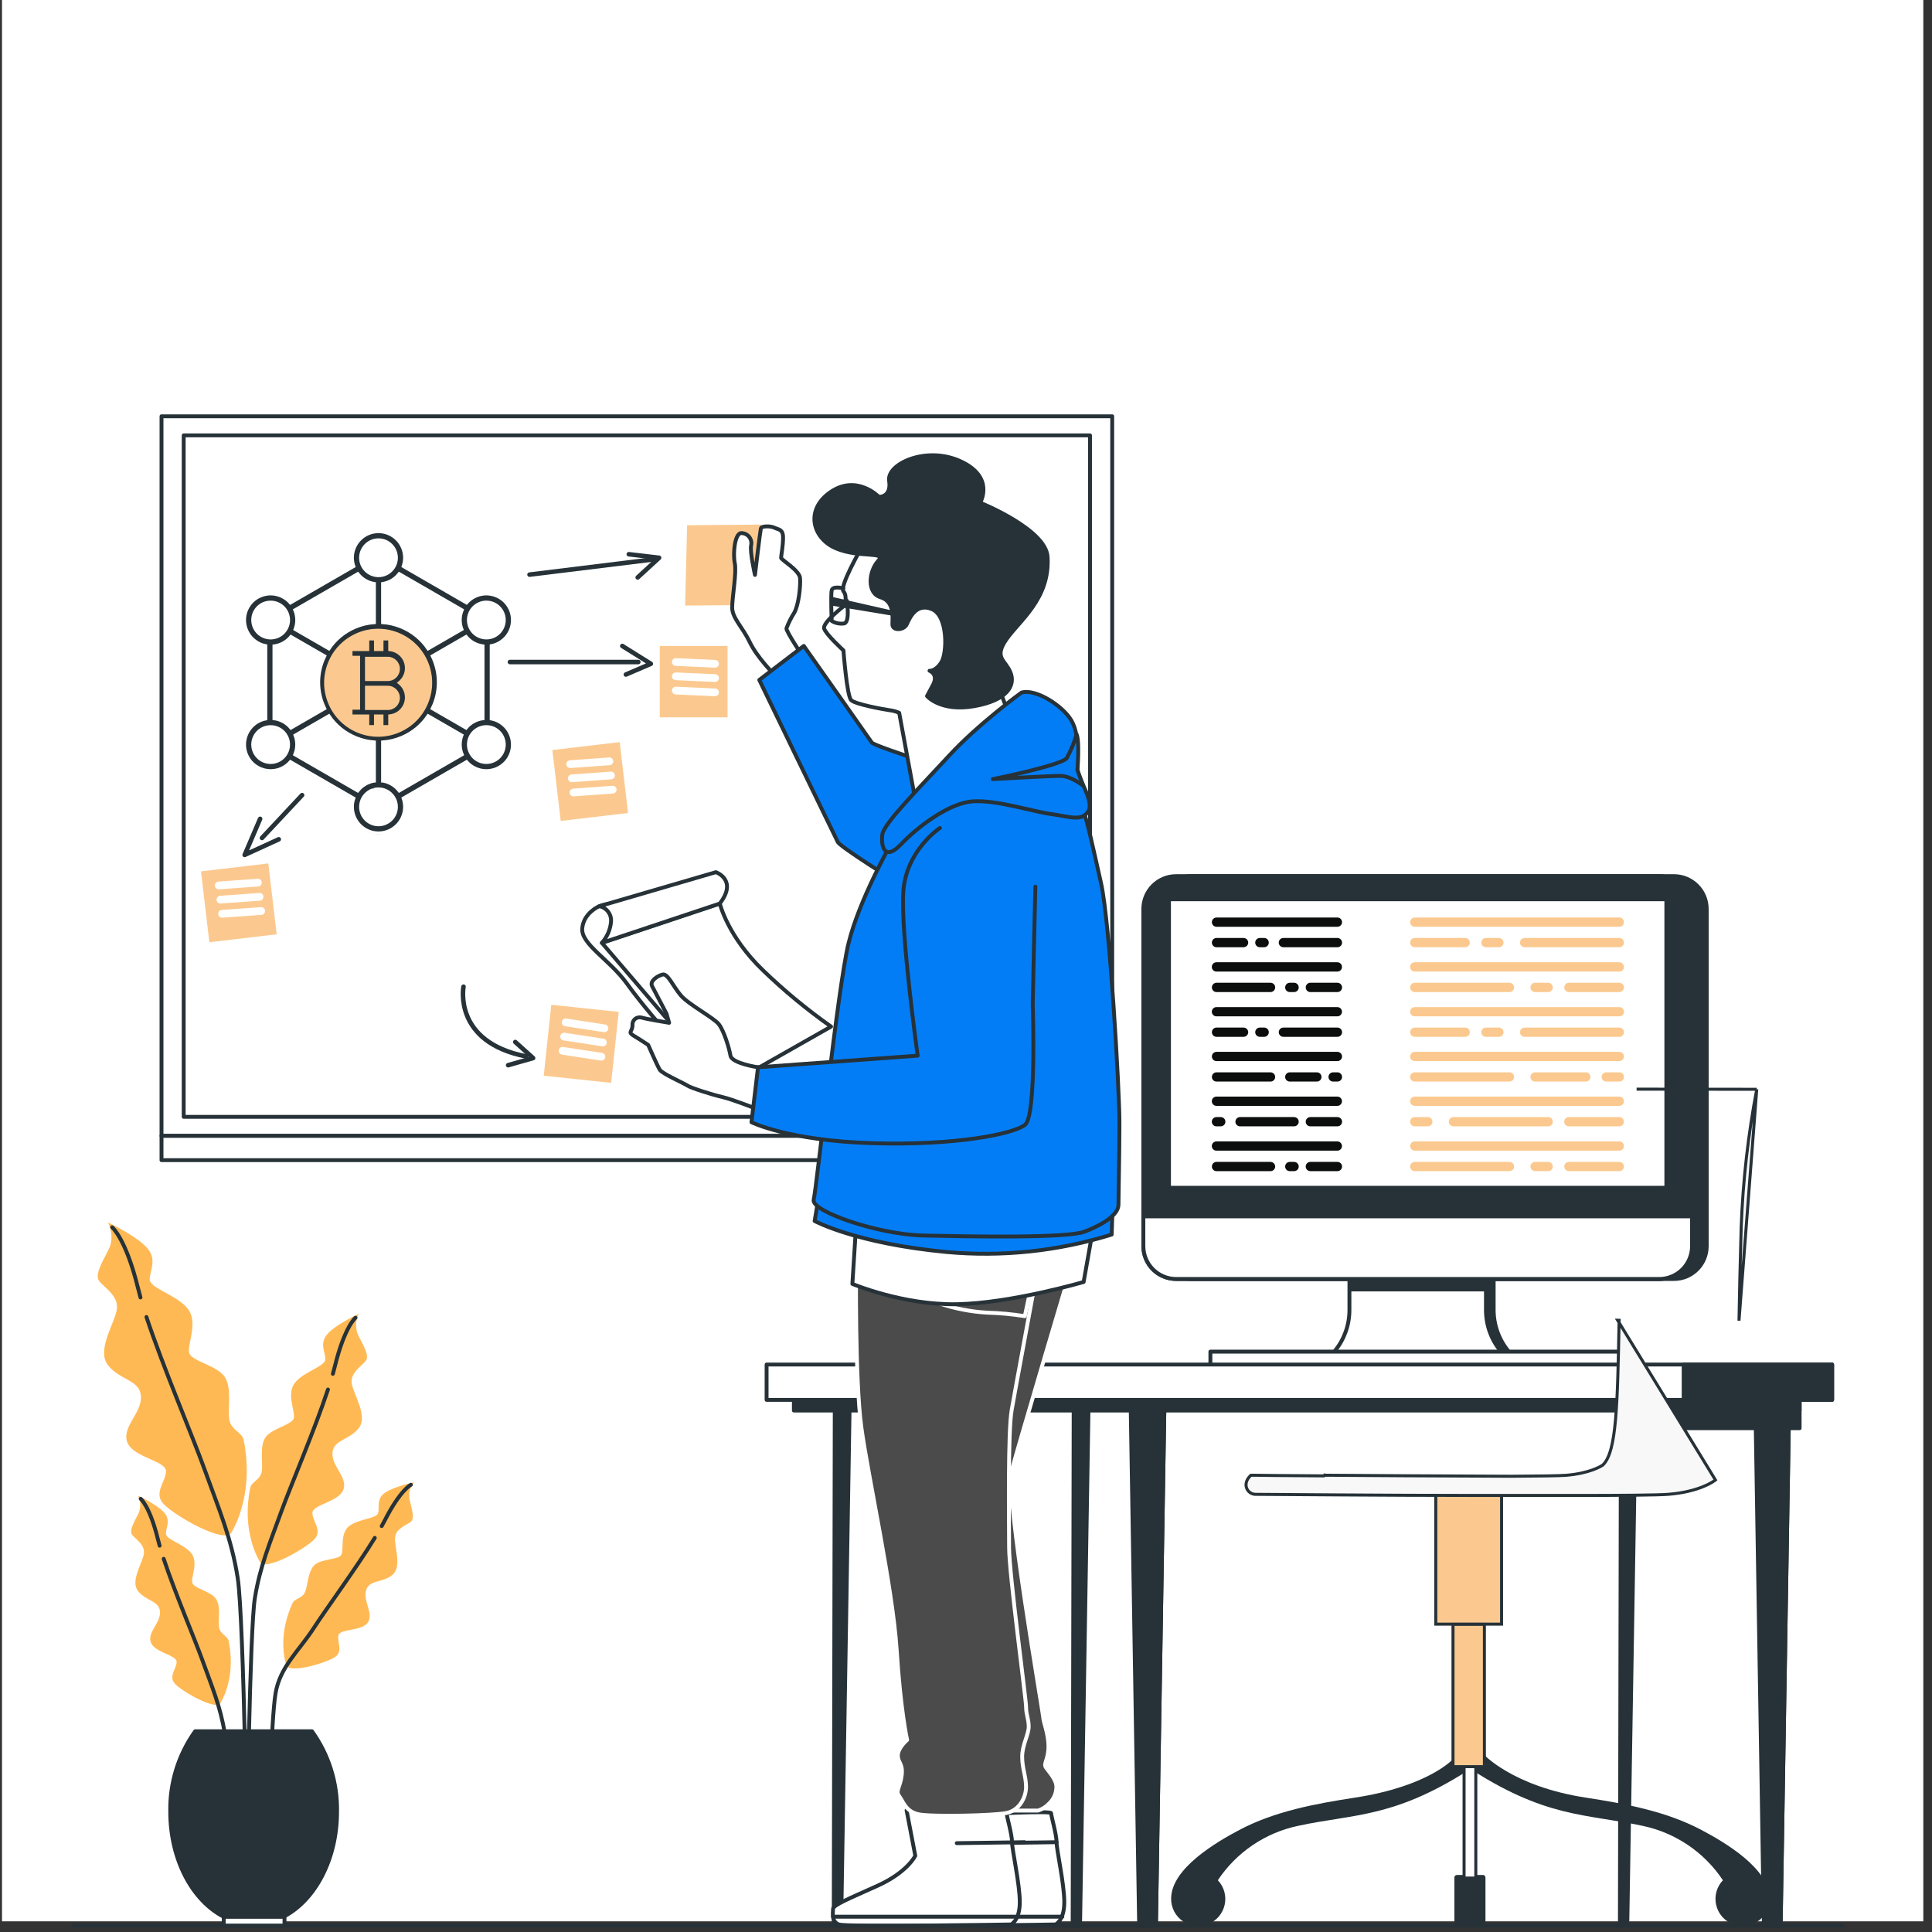
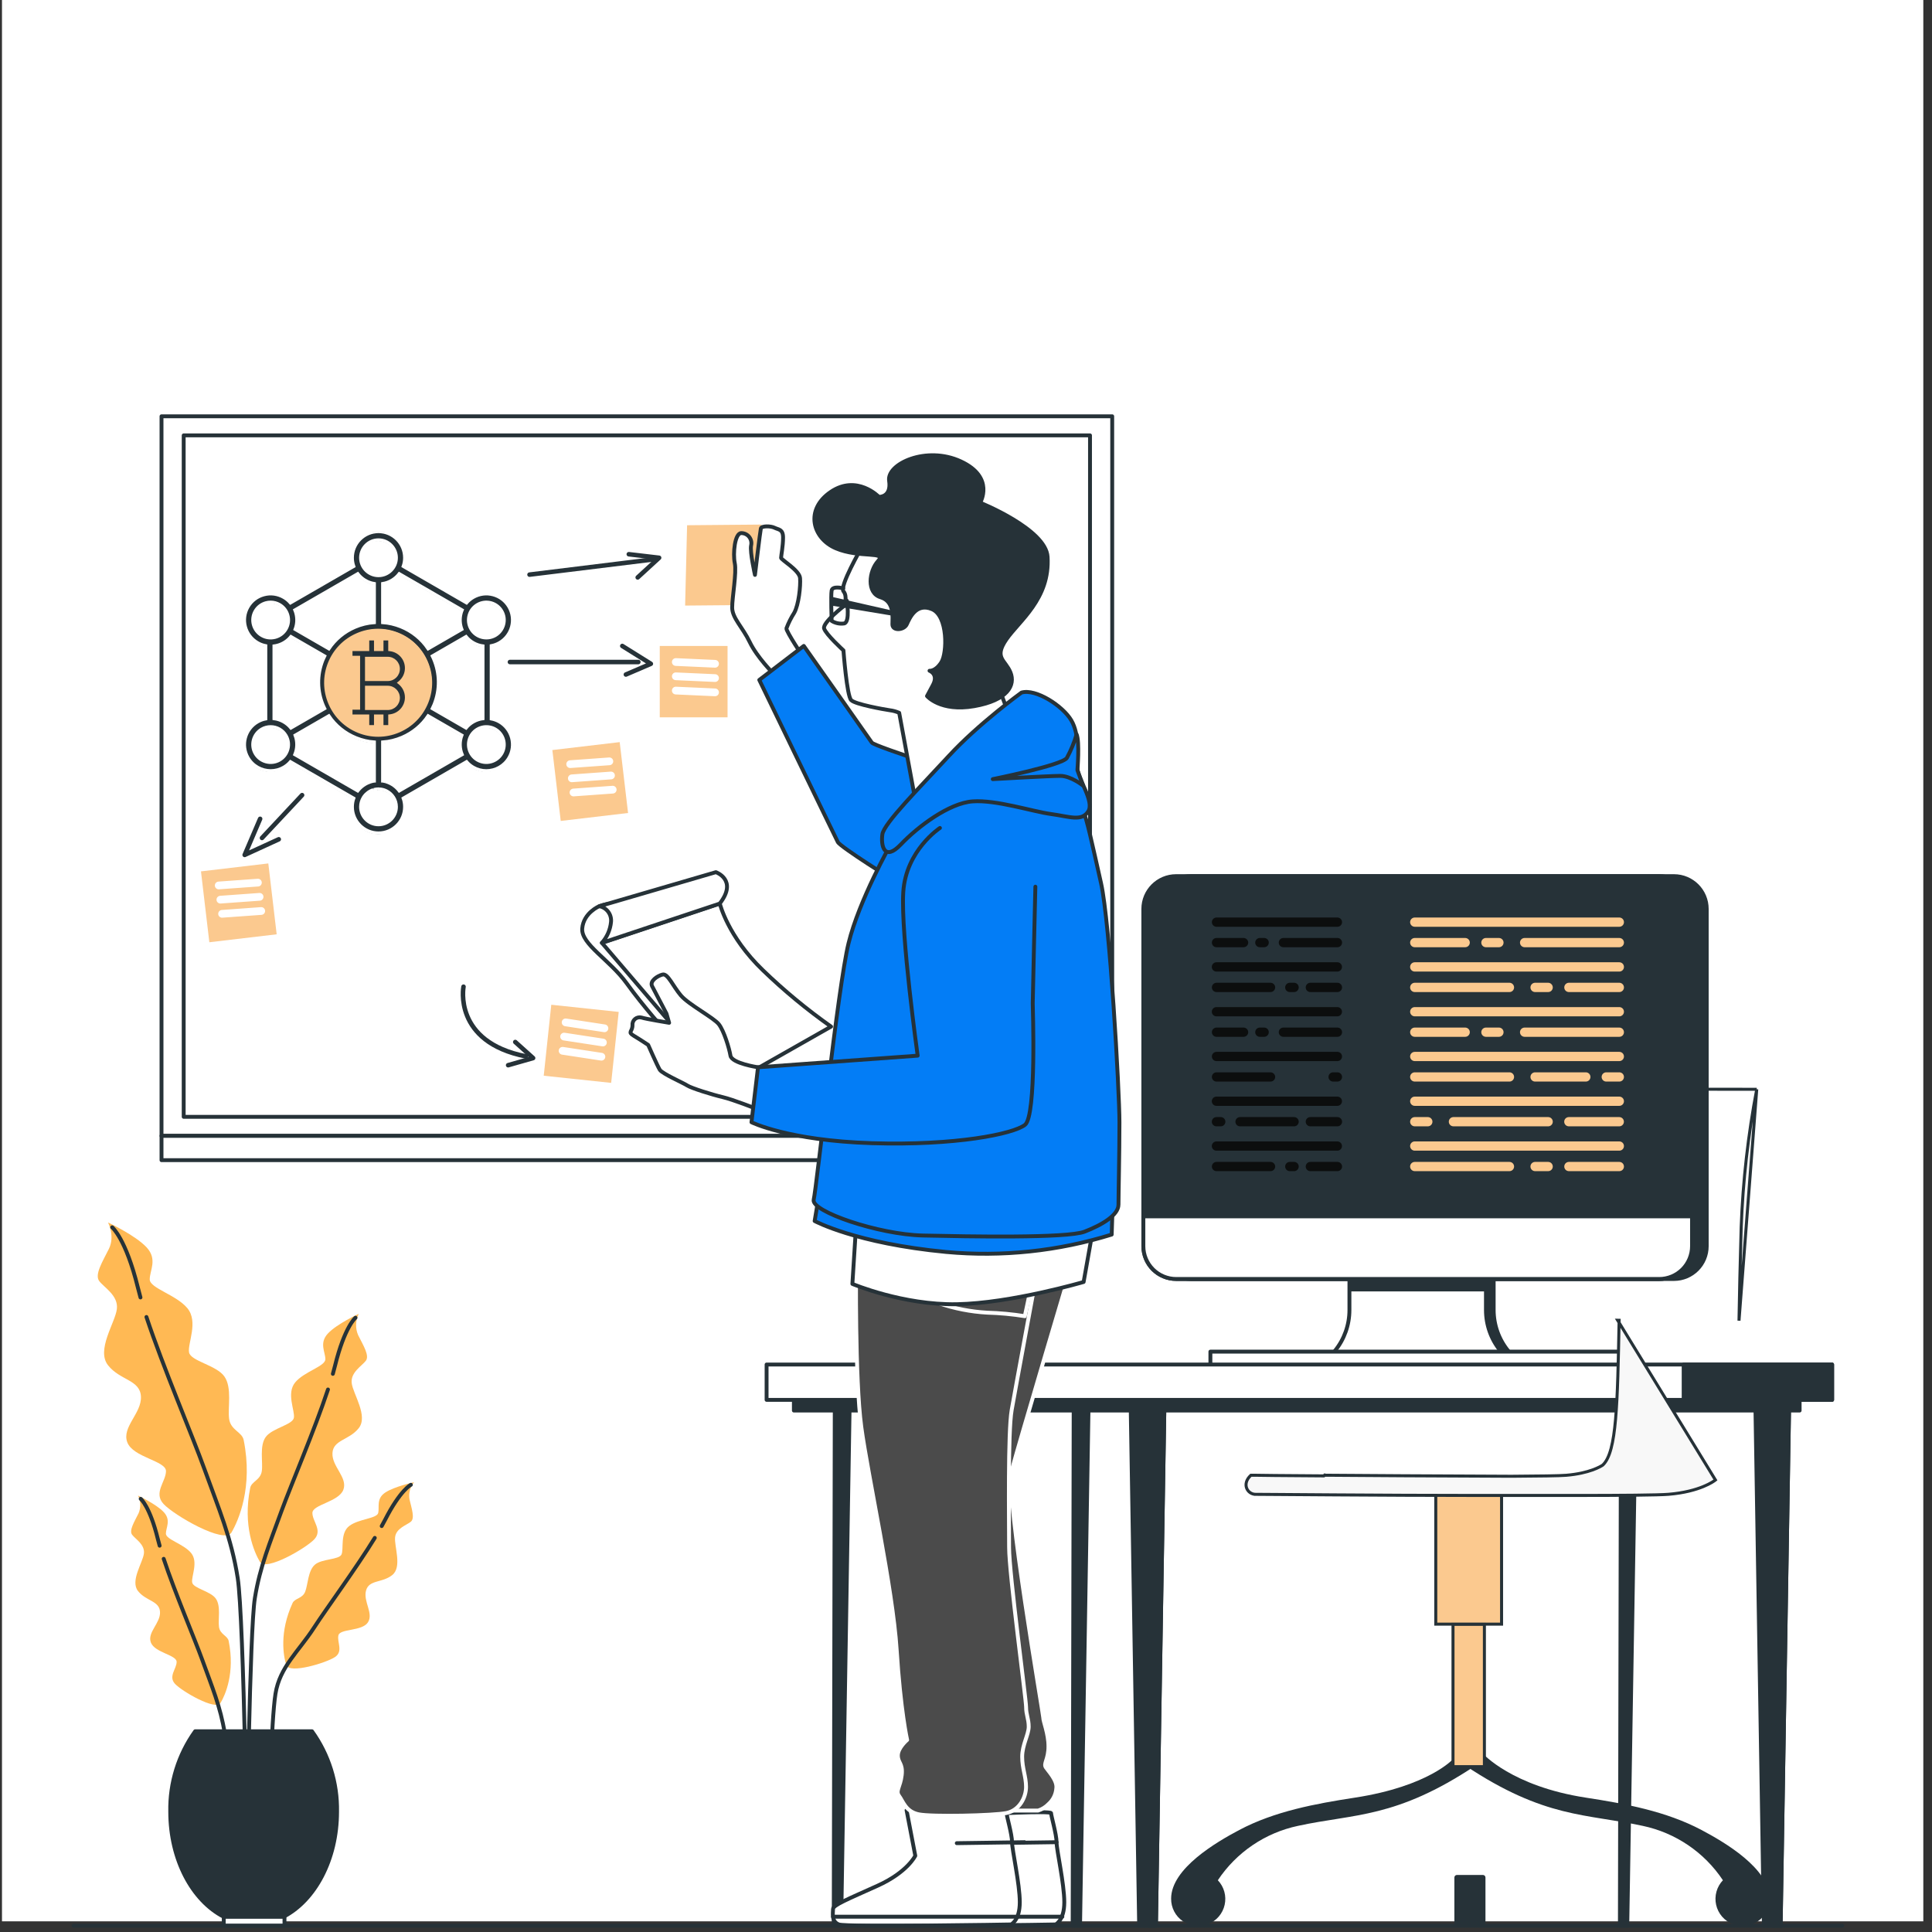
<svg xmlns="http://www.w3.org/2000/svg" width="181" height="181" viewBox="0 0 181 181" fill="none">
  <rect x="0" y="0" width="181" height="181" fill="#333333" stroke="none" />
  <rect width="180" height="180" transform="translate(0.186)" fill="white" />
  <path d="M10.121 114.529C10.121 114.529 10.796 115.809 10.198 117.009C9.599 118.209 8.845 119.413 9.295 120.015C9.744 120.617 11.108 121.367 10.948 122.644C10.789 123.92 8.994 126.476 10.121 127.905C11.249 129.334 13.127 129.257 13.204 130.835C13.28 132.412 11.391 133.688 11.924 135.117C12.457 136.546 15.55 136.847 15.55 137.822C15.55 138.797 14.346 139.852 15.325 140.904C16.304 141.955 21.025 144.7 21.685 143.573C22.345 142.445 23.722 139.327 22.827 134.899C22.674 134.156 21.616 133.989 21.467 132.938C21.318 131.886 21.768 130.008 21.017 128.949C20.267 127.89 17.859 127.521 17.711 126.694C17.562 125.867 18.61 123.84 17.558 122.564C16.507 121.288 14.027 120.693 14.027 119.859C14.027 119.025 14.781 117.981 13.729 116.853C12.678 115.725 10.121 114.529 10.121 114.529Z" fill="#FFB954" />
  <path d="M13.719 123.383C15.285 128.097 18.026 134.504 19.14 137.597C20.492 141.353 21.678 144.073 22.269 147.829C22.86 151.586 23.201 176.746 23.201 176.746" stroke="#263238" stroke-width="0.363" stroke-linecap="round" stroke-linejoin="round" />
  <path d="M10.51 114.982C10.51 114.982 11.786 116.033 12.914 120.617C12.986 120.91 13.07 121.222 13.16 121.552" stroke="#263238" stroke-width="0.363" stroke-linecap="round" stroke-linejoin="round" />
  <path d="M33.608 123.09C33.455 123.397 33.37 123.734 33.361 124.077C33.35 124.42 33.415 124.761 33.55 125.077C34.028 126.038 34.638 126.999 34.275 127.481C33.912 127.963 32.825 128.569 32.951 129.584C33.078 130.599 34.514 132.651 33.611 133.794C32.709 134.936 31.207 134.881 31.146 136.14C31.084 137.398 32.596 138.424 32.168 139.566C31.74 140.708 29.267 140.951 29.267 141.742C29.267 142.532 30.232 143.366 29.449 144.207C28.666 145.049 24.895 147.235 24.354 146.329C23.814 145.422 22.726 142.931 23.441 139.388C23.56 138.794 24.409 138.663 24.528 137.818C24.648 136.974 24.289 135.472 24.891 134.631C25.493 133.79 27.429 133.489 27.534 132.818C27.639 132.147 26.809 130.534 27.654 129.511C28.499 128.489 30.482 128.007 30.482 127.336C30.482 126.665 29.88 125.831 30.721 124.928C31.563 124.025 33.608 123.09 33.608 123.09Z" fill="#FFB954" />
  <path d="M30.727 130.175C29.476 133.957 27.283 139.076 26.376 141.549C25.288 144.559 24.353 146.734 23.874 149.74C23.396 152.746 23.131 172.881 23.131 172.881" stroke="#263238" stroke-width="0.363" stroke-linecap="round" stroke-linejoin="round" />
  <path d="M33.305 123.452C33.305 123.452 32.282 124.293 31.383 127.963C31.325 128.199 31.256 128.449 31.184 128.71" stroke="#263238" stroke-width="0.363" stroke-linecap="round" stroke-linejoin="round" />
  <path d="M12.931 140.117C13.059 140.373 13.129 140.654 13.138 140.94C13.147 141.226 13.094 141.511 12.982 141.774C12.58 142.579 12.076 143.381 12.377 143.783C12.678 144.186 13.584 144.689 13.483 145.542C13.381 146.394 12.177 148.105 12.931 149.059C13.686 150.012 14.94 149.962 14.991 151.017C15.042 152.072 13.773 152.928 14.135 153.881C14.498 154.835 16.547 155.038 16.547 155.694C16.547 156.351 15.745 157.05 16.398 157.754C17.05 158.457 20.209 160.292 20.662 159.538C21.115 158.784 22.025 156.699 21.423 153.736C21.326 153.239 20.618 153.127 20.517 152.424C20.415 151.72 20.716 150.466 20.216 149.762C19.716 149.059 18.106 148.809 18.004 148.254C17.903 147.699 18.606 146.347 17.903 145.491C17.199 144.635 15.542 144.236 15.542 143.678C15.542 143.119 16.046 142.42 15.343 141.665C14.639 140.911 12.931 140.117 12.931 140.117Z" fill="#FFB954" />
  <path d="M15.336 146.039C16.384 149.197 18.215 153.472 18.962 155.539C19.868 158.051 20.655 159.89 21.054 162.381C21.453 164.872 21.678 174.216 21.678 174.216" stroke="#263238" stroke-width="0.363" stroke-linecap="round" stroke-linejoin="round" />
  <path d="M13.182 140.418C13.182 140.418 14.037 141.122 14.788 144.186C14.839 144.385 14.893 144.592 14.955 144.809" stroke="#263238" stroke-width="0.363" stroke-linecap="round" stroke-linejoin="round" />
  <path d="M38.791 138.866C38.608 139.086 38.475 139.344 38.401 139.62C38.327 139.897 38.315 140.187 38.364 140.469C38.57 141.343 38.879 142.238 38.491 142.561C38.103 142.884 37.113 143.167 37.015 144.011C36.917 144.856 37.7 146.803 36.746 147.561C35.793 148.319 34.571 147.978 34.292 149.012C34.013 150.045 35.017 151.144 34.469 151.992C33.922 152.841 31.859 152.565 31.706 153.203C31.554 153.841 32.181 154.704 31.384 155.241C30.586 155.778 27.105 156.844 26.826 155.999C26.547 155.154 26.151 152.924 27.41 150.179C27.624 149.719 28.338 149.773 28.595 149.11C28.853 148.446 28.849 147.159 29.498 146.589C30.147 146.02 31.772 146.14 31.997 145.625C32.221 145.11 31.844 143.631 32.722 142.96C33.599 142.289 35.307 142.278 35.434 141.738C35.561 141.198 35.231 140.404 36.09 139.831C36.95 139.258 38.791 138.866 38.791 138.866Z" fill="#FFB954" />
  <path d="M35.112 144.077C33.371 146.912 30.608 150.658 29.412 152.5C27.961 154.737 26.21 156.169 25.808 158.682C25.405 161.195 25.188 170.517 25.188 170.517" stroke="#263238" stroke-width="0.363" stroke-linecap="round" stroke-linejoin="round" />
  <path d="M38.494 139.102C38.494 139.102 37.5 139.592 36.068 142.402C35.974 142.583 35.872 142.764 35.76 142.971" stroke="#263238" stroke-width="0.363" stroke-linecap="round" stroke-linejoin="round" />
  <path d="M20.962 179.578H26.55C29.491 178.062 31.579 174.226 31.579 169.726C31.627 167.029 30.803 164.387 29.23 162.195H18.283C16.715 164.389 15.896 167.03 15.948 169.726C15.948 174.226 18.022 178.062 20.962 179.578Z" fill="#263238" stroke="#263238" stroke-width="0.363" stroke-linecap="round" stroke-linejoin="round" />
  <path d="M26.652 179.578H20.963V180.412H26.652V179.578Z" fill="white" stroke="#263238" stroke-width="0.363" stroke-linecap="round" stroke-linejoin="round" />
  <path d="M104.198 39H15.131V106.414H104.198V39Z" stroke="#263238" stroke-width="0.363" stroke-linecap="round" stroke-linejoin="round" />
  <path d="M102.118 40.788H17.209V104.63H102.118V40.788Z" fill="white" stroke="#263238" stroke-width="0.363" stroke-linecap="round" stroke-linejoin="round" />
  <g clip-path="url(#clip0_429_2287)">
    <path d="M35.427 77.534C34.412 77.534 33.586 76.707 33.586 75.691C33.586 75.388 33.661 75.089 33.805 74.822C33.822 74.789 33.841 74.757 33.86 74.726L33.88 74.695C33.893 74.675 33.906 74.655 33.92 74.635L33.925 74.628C33.932 74.618 33.94 74.607 33.948 74.596C33.959 74.58 33.972 74.565 33.984 74.549C34.007 74.52 34.028 74.496 34.049 74.472C34.049 74.472 34.066 74.453 34.072 74.446C34.088 74.428 34.105 74.411 34.122 74.394L34.137 74.379C34.194 74.323 34.254 74.271 34.317 74.223L34.337 74.209C34.357 74.194 34.377 74.179 34.398 74.165L34.405 74.16C34.444 74.135 34.483 74.11 34.524 74.088L34.532 74.083C34.542 74.077 34.552 74.072 34.562 74.066C34.596 74.048 34.631 74.031 34.666 74.015L34.675 74.011C34.686 74.006 34.697 74.001 34.708 73.996C34.739 73.983 34.771 73.97 34.803 73.959C34.811 73.956 34.836 73.948 34.836 73.948C34.905 73.924 34.975 73.905 35.045 73.89L35.053 73.888C35.09 73.88 35.127 73.874 35.165 73.869L35.194 73.865C35.223 73.861 35.252 73.858 35.281 73.856L35.313 73.854C35.351 73.851 35.389 73.85 35.427 73.85C35.466 73.85 35.504 73.851 35.542 73.854L35.574 73.856C35.603 73.858 35.631 73.861 35.659 73.865L35.691 73.869C35.727 73.874 35.764 73.88 35.8 73.888C35.805 73.889 35.811 73.89 35.816 73.891C35.849 73.899 35.877 73.905 35.905 73.913C35.939 73.922 35.973 73.932 36.007 73.944L36.016 73.947C36.03 73.951 36.044 73.956 36.059 73.961C36.065 73.963 36.072 73.966 36.08 73.969L36.087 73.972C36.132 73.99 36.175 74.008 36.216 74.027L36.23 74.034C36.861 74.34 37.269 74.991 37.269 75.691C37.269 76.707 36.443 77.534 35.427 77.534ZM45.536 60.032C44.878 60.032 44.265 59.679 43.936 59.111C43.691 58.685 43.625 58.189 43.753 57.714C43.88 57.239 44.185 56.842 44.611 56.596C44.89 56.434 45.207 56.348 45.53 56.348C45.691 56.348 45.852 56.369 46.009 56.411C46.484 56.538 46.881 56.843 47.127 57.269C47.635 58.148 47.333 59.277 46.454 59.786C46.175 59.947 45.858 60.032 45.536 60.032H45.536ZM45.529 71.7C45.206 71.7 44.89 71.615 44.611 71.454C43.732 70.945 43.429 69.816 43.936 68.937C44.265 68.369 44.878 68.016 45.536 68.016C45.858 68.016 46.174 68.101 46.453 68.262C47.333 68.771 47.635 69.9 47.126 70.779C46.799 71.347 46.187 71.7 45.529 71.7Z" fill="white" />
    <path d="M25.324 71.701C24.666 71.7 24.054 71.348 23.727 70.78C23.219 69.9 23.522 68.771 24.401 68.263C24.68 68.102 24.997 68.017 25.319 68.016C25.977 68.016 26.589 68.369 26.916 68.937C27.424 69.816 27.122 70.946 26.242 71.454C25.963 71.615 25.646 71.7 25.324 71.701C25.324 71.701 25.324 71.701 25.324 71.701ZM25.319 60.034C24.997 60.033 24.68 59.948 24.401 59.786C23.522 59.278 23.219 58.149 23.727 57.269C23.972 56.843 24.369 56.539 24.844 56.411C25 56.37 25.161 56.348 25.323 56.348C25.643 56.348 25.962 56.434 26.242 56.597C26.668 56.842 26.973 57.239 27.1 57.715C27.228 58.19 27.162 58.686 26.916 59.112C26.671 59.538 26.274 59.843 25.799 59.97C25.642 60.012 25.481 60.033 25.319 60.034ZM35.426 54.199C34.41 54.199 33.584 53.373 33.584 52.357C33.584 51.341 34.41 50.515 35.426 50.515C36.441 50.515 37.267 51.341 37.267 52.357C37.267 53.373 36.441 54.199 35.426 54.199Z" fill="white" />
    <path fill-rule="evenodd" clip-rule="evenodd" d="M45.987 67.453C46.258 67.504 46.517 67.6 46.756 67.737C47.925 68.414 48.326 69.915 47.65 71.083C47.198 71.868 46.373 72.306 45.527 72.306C45.098 72.307 44.677 72.194 44.307 71.979C44.069 71.842 43.855 71.665 43.676 71.456L37.737 74.885C37.825 75.138 37.874 75.409 37.874 75.692C37.874 77.042 36.776 78.141 35.426 78.141C34.077 78.141 32.979 77.042 32.979 75.692C32.978 75.417 33.025 75.144 33.116 74.885L27.177 71.456C26.998 71.664 26.785 71.841 26.546 71.979C26.175 72.194 25.755 72.306 25.326 72.306C24.479 72.306 23.655 71.867 23.202 71.083C22.528 69.914 22.93 68.413 24.098 67.738C24.336 67.6 24.595 67.504 24.865 67.453V60.597C24.595 60.545 24.336 60.449 24.099 60.311C22.93 59.635 22.528 58.135 23.202 56.966C23.529 56.4 24.056 55.995 24.688 55.826C25.32 55.657 25.98 55.744 26.546 56.071C26.785 56.209 26.998 56.385 27.177 56.593L33.116 53.164C33.027 52.911 32.979 52.64 32.979 52.357C32.979 51.007 34.077 49.908 35.426 49.908C36.776 49.908 37.874 51.007 37.874 52.357C37.874 52.632 37.828 52.904 37.737 53.163L43.676 56.592C43.855 56.384 44.069 56.208 44.307 56.071C44.873 55.744 45.533 55.656 46.164 55.826C46.796 55.995 47.324 56.4 47.651 56.966C48.326 58.134 47.925 59.635 46.756 60.311C46.518 60.449 46.258 60.545 45.987 60.596V67.453ZM44.693 56.74C44.305 56.964 44.028 57.325 43.912 57.757C43.796 58.19 43.855 58.641 44.079 59.029C44.542 59.829 45.569 60.104 46.37 59.643C47.17 59.18 47.445 58.152 46.982 57.352C46.758 56.964 46.397 56.687 45.965 56.572C45.532 56.456 45.081 56.516 44.693 56.74ZM43.271 57.25L37.37 53.843C36.996 54.33 36.444 54.674 35.812 54.774V58.431C36.385 58.471 36.954 58.601 37.503 58.82C38.565 59.243 39.452 59.964 40.075 60.894L43.244 59.066C43.059 58.586 43.031 58.063 43.166 57.557C43.194 57.453 43.229 57.35 43.271 57.25ZM37.334 68.464C38.52 67.955 39.436 67.014 39.915 65.816C40.393 64.616 40.376 63.303 39.866 62.117C39.357 60.931 38.416 60.015 37.217 59.537L37.216 59.537C36.637 59.306 36.031 59.19 35.425 59.19C34.778 59.19 34.132 59.322 33.519 59.585C32.334 60.094 31.417 61.035 30.938 62.233C30.46 63.432 30.477 64.746 30.986 65.932C31.496 67.118 32.437 68.034 33.636 68.512C34.834 68.991 36.147 68.974 37.334 68.464ZM37.102 52.357C37.102 51.433 36.35 50.68 35.426 50.68C34.502 50.68 33.751 51.433 33.751 52.357C33.751 53.281 34.502 54.033 35.426 54.033C36.35 54.033 37.102 53.281 37.102 52.357ZM35.04 54.774C34.408 54.674 33.857 54.331 33.483 53.844L27.582 57.251C27.623 57.351 27.658 57.453 27.687 57.557C27.822 58.063 27.793 58.586 27.609 59.066L30.777 60.894C31.373 60.007 32.21 59.307 33.215 58.875C33.803 58.622 34.419 58.474 35.04 58.431V54.774ZM23.871 57.352C23.409 58.152 23.684 59.18 24.485 59.643C24.872 59.866 25.324 59.926 25.756 59.81C26.189 59.694 26.55 59.417 26.774 59.029C26.997 58.641 27.057 58.19 26.941 57.757C26.825 57.325 26.548 56.964 26.16 56.74C25.901 56.59 25.614 56.514 25.323 56.514C25.176 56.514 25.03 56.533 24.888 56.572C24.456 56.687 24.094 56.964 23.871 57.352ZM23.871 70.697C24.332 71.497 25.36 71.772 26.16 71.311C26.96 70.848 27.235 69.82 26.773 69.02C26.464 68.483 25.899 68.182 25.32 68.182C25.026 68.182 24.738 68.259 24.484 68.406C23.684 68.869 23.409 69.897 23.871 70.697ZM25.637 60.619V67.431C26.246 67.511 26.82 67.817 27.223 68.315L30.392 66.486C30.351 66.404 30.313 66.32 30.277 66.237C29.686 64.861 29.666 63.338 30.221 61.947C30.273 61.816 30.331 61.689 30.393 61.563L27.223 59.734C26.9 60.133 26.462 60.42 25.956 60.556C25.851 60.584 25.745 60.605 25.637 60.619ZM33.537 74.137L33.539 74.135C33.713 73.923 33.922 73.742 34.156 73.6L34.16 73.597C34.192 73.578 34.224 73.56 34.256 73.542L34.27 73.535C34.301 73.518 34.332 73.502 34.364 73.487C34.369 73.484 34.374 73.482 34.379 73.48C34.465 73.439 34.553 73.403 34.643 73.373C34.666 73.365 34.688 73.358 34.711 73.351C34.724 73.347 34.738 73.343 34.751 73.339C34.755 73.338 34.76 73.337 34.764 73.336C34.789 73.328 34.815 73.322 34.84 73.315C34.858 73.311 34.875 73.307 34.892 73.303C34.935 73.294 34.979 73.285 35.023 73.278C35.029 73.277 35.034 73.276 35.04 73.275V69.618C34.467 69.578 33.898 69.448 33.35 69.229C32.287 68.806 31.401 68.085 30.777 67.155L27.609 68.984C27.837 69.581 27.816 70.23 27.581 70.797L33.482 74.205C33.496 74.187 33.51 74.169 33.525 74.152C33.529 74.147 33.533 74.142 33.537 74.137ZM33.751 75.692C33.751 76.616 34.502 77.369 35.426 77.369C36.35 77.369 37.102 76.616 37.102 75.691C37.102 75.029 36.715 74.455 36.156 74.183L36.143 74.177C36.105 74.159 36.066 74.143 36.026 74.127C36.017 74.124 36.009 74.12 36 74.117C35.988 74.113 35.976 74.109 35.964 74.105C35.96 74.104 35.957 74.103 35.954 74.101C35.923 74.091 35.892 74.082 35.861 74.073C35.836 74.067 35.81 74.061 35.785 74.055C35.778 74.053 35.772 74.052 35.765 74.05C35.733 74.044 35.7 74.038 35.666 74.033C35.657 74.032 35.647 74.031 35.638 74.03C35.612 74.026 35.586 74.024 35.56 74.022L35.556 74.021C35.547 74.021 35.539 74.02 35.531 74.019C35.496 74.017 35.461 74.016 35.426 74.016C35.392 74.016 35.357 74.017 35.322 74.019C35.315 74.02 35.307 74.02 35.3 74.021L35.293 74.022C35.267 74.024 35.24 74.026 35.214 74.03C35.211 74.03 35.208 74.031 35.205 74.031C35.199 74.032 35.194 74.032 35.188 74.033C35.154 74.038 35.12 74.044 35.086 74.051L35.078 74.052C35.048 74.059 35.018 74.066 34.988 74.075C34.98 74.077 34.971 74.079 34.963 74.082L34.958 74.083C34.935 74.09 34.911 74.097 34.889 74.105C34.879 74.108 34.868 74.112 34.858 74.115C34.829 74.126 34.8 74.137 34.772 74.149C34.759 74.154 34.747 74.16 34.734 74.166C34.702 74.181 34.67 74.196 34.639 74.213C34.627 74.219 34.616 74.226 34.604 74.232C34.566 74.254 34.529 74.276 34.493 74.301L34.49 74.303C34.471 74.316 34.452 74.329 34.434 74.343C34.37 74.39 34.309 74.442 34.252 74.498C34.248 74.502 34.243 74.507 34.238 74.511C34.223 74.527 34.208 74.543 34.193 74.559C34.186 74.567 34.179 74.575 34.172 74.582C34.153 74.604 34.134 74.626 34.116 74.649C34.104 74.665 34.092 74.68 34.08 74.696C34.072 74.706 34.065 74.716 34.057 74.727L34.055 74.731C34.042 74.749 34.03 74.767 34.018 74.785C34.017 74.788 34.015 74.79 34.013 74.793C34.009 74.799 34.005 74.806 34 74.813C33.837 75.077 33.75 75.381 33.751 75.692ZM36.184 73.365C36.656 73.517 37.071 73.811 37.372 74.205L43.272 70.798C43.037 70.231 43.015 69.581 43.244 68.984L40.076 67.155C39.481 68.042 38.644 68.742 37.639 69.174C37.05 69.427 36.433 69.575 35.812 69.618V73.275C35.815 73.275 35.818 73.276 35.821 73.276C35.824 73.277 35.826 73.277 35.828 73.277C35.871 73.285 35.914 73.293 35.956 73.302C35.977 73.307 35.996 73.311 36.016 73.316C36.037 73.322 36.058 73.327 36.079 73.333L36.084 73.334C36.105 73.34 36.126 73.346 36.147 73.352C36.155 73.355 36.163 73.358 36.171 73.36C36.176 73.362 36.18 73.363 36.184 73.365ZM40.461 66.485L43.63 68.315C44.033 67.818 44.607 67.512 45.215 67.432V60.617C44.607 60.537 44.034 60.23 43.631 59.733L40.461 61.563C40.501 61.645 40.539 61.728 40.575 61.812C41.166 63.188 41.186 64.711 40.632 66.102C40.58 66.232 40.522 66.36 40.461 66.485ZM44.693 71.311C45.493 71.772 46.52 71.497 46.982 70.697C47.445 69.897 47.17 68.869 46.369 68.406C45.569 67.945 44.541 68.22 44.079 69.02C43.617 69.82 43.893 70.848 44.693 71.311Z" fill="#263238" />
    <path fill-rule="evenodd" clip-rule="evenodd" d="M38.071 62.667C38.071 61.773 37.394 61.035 36.527 60.936V59.94H35.755V60.924H35.209V59.94H34.437V60.924H32.886V61.696H33.59V66.353H32.886V67.125H34.437V68.109H35.209V67.125H35.755V68.109H36.527V67.113C37.394 67.014 38.071 66.276 38.071 65.382C38.071 64.834 37.816 64.345 37.42 64.025C37.817 63.705 38.071 63.215 38.071 62.667ZM34.362 66.353H36.328C36.863 66.353 37.299 65.917 37.299 65.382C37.299 64.847 36.863 64.411 36.328 64.411H34.362V66.353ZM34.362 63.639H36.328C36.863 63.639 37.299 63.203 37.299 62.667C37.299 62.132 36.863 61.696 36.328 61.696H34.362V63.639Z" fill="#263238" />
    <path fill-rule="evenodd" clip-rule="evenodd" d="M46.021 67.35C46.291 67.401 46.551 67.497 46.789 67.634C47.958 68.311 48.359 69.812 47.684 70.98C47.231 71.764 46.407 72.204 45.56 72.204C45.131 72.204 44.711 72.091 44.34 71.876C44.102 71.739 43.889 71.562 43.71 71.353L37.77 74.782C37.859 75.035 37.907 75.306 37.907 75.588C37.907 76.939 36.809 78.038 35.459 78.038C34.11 78.038 33.012 76.939 33.012 75.588C33.012 75.314 33.058 75.041 33.149 74.782L27.21 71.353C27.031 71.561 26.818 71.738 26.579 71.876C26.209 72.091 25.788 72.204 25.359 72.203C24.512 72.203 23.688 71.764 23.235 70.98C22.561 69.811 22.963 68.31 24.131 67.635C24.369 67.497 24.628 67.401 24.898 67.35V60.494C24.628 60.442 24.369 60.346 24.132 60.208C22.963 59.532 22.561 58.032 23.235 56.863C23.562 56.297 24.09 55.892 24.721 55.723C25.353 55.553 26.013 55.641 26.579 55.968C26.818 56.105 27.031 56.282 27.211 56.49L33.149 53.061C33.06 52.808 33.012 52.537 33.012 52.254C33.012 50.904 34.11 49.805 35.459 49.805C36.809 49.805 37.907 50.904 37.907 52.254C37.907 52.529 37.861 52.801 37.77 53.06L43.709 56.489C43.889 56.281 44.102 56.105 44.34 55.968C44.906 55.641 45.566 55.553 46.198 55.723C46.829 55.892 47.357 56.297 47.684 56.863C48.359 58.031 47.958 59.532 46.789 60.208C46.551 60.346 46.291 60.442 46.021 60.493V67.35ZM44.726 56.637C44.338 56.861 44.061 57.222 43.945 57.654C43.829 58.087 43.889 58.538 44.112 58.926C44.575 59.726 45.603 60.001 46.403 59.54C47.203 59.077 47.478 58.049 47.015 57.249C46.791 56.861 46.43 56.584 45.998 56.468C45.566 56.353 45.114 56.413 44.726 56.637ZM43.304 57.147L37.403 53.74C37.029 54.227 36.478 54.571 35.846 54.671V58.328C36.418 58.368 36.987 58.498 37.536 58.717C38.598 59.14 39.485 59.861 40.108 60.791L43.277 58.962C43.093 58.483 43.064 57.96 43.199 57.454C43.227 57.35 43.262 57.247 43.304 57.147ZM37.367 68.361C38.553 67.852 39.47 66.911 39.948 65.713C40.426 64.513 40.409 63.2 39.899 62.014C39.39 60.828 38.449 59.912 37.25 59.434C36.67 59.202 36.064 59.087 35.458 59.087C34.811 59.087 34.165 59.219 33.553 59.482C32.367 59.991 31.45 60.932 30.971 62.13C30.493 63.33 30.51 64.643 31.02 65.829C31.529 67.014 32.47 67.931 33.669 68.409C34.867 68.888 36.181 68.871 37.367 68.361ZM37.135 52.254C37.135 51.33 36.383 50.577 35.459 50.577C34.536 50.577 33.784 51.33 33.784 52.254C33.784 53.178 34.536 53.93 35.459 53.93C36.383 53.93 37.135 53.178 37.135 52.254ZM35.073 54.671C34.442 54.571 33.89 54.227 33.517 53.741L27.615 57.148C27.657 57.248 27.692 57.35 27.72 57.455C27.855 57.96 27.826 58.483 27.642 58.962L30.811 60.791C31.406 59.904 32.243 59.204 33.248 58.772C33.837 58.519 34.453 58.371 35.073 58.328V54.671ZM23.904 57.249C23.442 58.049 23.718 59.077 24.518 59.54C24.905 59.763 25.357 59.823 25.79 59.707C26.222 59.591 26.583 59.314 26.807 58.926C27.03 58.538 27.09 58.087 26.974 57.654C26.858 57.222 26.581 56.861 26.193 56.637C25.935 56.487 25.647 56.411 25.357 56.411C25.209 56.411 25.063 56.43 24.921 56.468C24.489 56.584 24.128 56.861 23.904 57.249ZM23.904 70.594C24.366 71.394 25.393 71.669 26.193 71.207C26.993 70.745 27.268 69.717 26.807 68.917C26.497 68.38 25.933 68.079 25.353 68.079C25.059 68.079 24.771 68.156 24.517 68.303C23.718 68.766 23.442 69.794 23.904 70.594ZM25.67 60.516V67.329C26.279 67.408 26.853 67.715 27.256 68.212L30.425 66.383C30.385 66.301 30.346 66.218 30.31 66.133C29.719 64.758 29.7 63.235 30.254 61.844C30.306 61.713 30.365 61.586 30.426 61.461L27.256 59.631C26.933 60.03 26.495 60.317 25.989 60.453C25.884 60.481 25.778 60.502 25.67 60.516ZM33.57 74.034L33.572 74.032C33.746 73.82 33.955 73.639 34.189 73.497L34.193 73.495C34.225 73.475 34.257 73.457 34.289 73.439L34.303 73.432C34.334 73.415 34.365 73.399 34.397 73.384C34.402 73.381 34.407 73.379 34.413 73.376C34.498 73.336 34.586 73.3 34.676 73.27C34.699 73.263 34.721 73.255 34.744 73.248C34.758 73.244 34.771 73.24 34.784 73.236C34.789 73.235 34.793 73.234 34.797 73.233C34.823 73.225 34.848 73.219 34.874 73.212C34.891 73.208 34.908 73.204 34.925 73.2C34.968 73.191 35.012 73.182 35.056 73.175C35.062 73.174 35.068 73.172 35.073 73.172V69.515C34.501 69.475 33.931 69.345 33.383 69.126C32.321 68.703 31.434 67.982 30.811 67.052L27.642 68.881C27.87 69.478 27.849 70.127 27.614 70.694L33.515 74.102C33.529 74.084 33.544 74.066 33.558 74.049C33.562 74.044 33.566 74.039 33.57 74.034ZM33.784 75.588C33.784 76.513 34.536 77.266 35.459 77.266C36.383 77.266 37.135 76.513 37.135 75.588C37.135 74.926 36.748 74.352 36.189 74.08L36.176 74.074C36.138 74.056 36.099 74.04 36.059 74.024C36.051 74.021 36.042 74.017 36.033 74.014C36.021 74.01 36.009 74.006 35.997 74.002C35.993 74.001 35.99 73.999 35.987 73.998C35.956 73.988 35.926 73.979 35.894 73.97C35.869 73.964 35.844 73.957 35.818 73.952C35.812 73.951 35.805 73.949 35.798 73.947C35.766 73.941 35.733 73.935 35.7 73.93C35.69 73.929 35.68 73.928 35.671 73.927C35.645 73.923 35.62 73.921 35.594 73.919L35.589 73.918C35.581 73.918 35.572 73.917 35.564 73.916C35.529 73.914 35.495 73.913 35.46 73.913C35.425 73.913 35.39 73.914 35.355 73.916C35.348 73.917 35.341 73.918 35.333 73.918L35.326 73.919C35.3 73.921 35.273 73.924 35.247 73.927C35.244 73.927 35.242 73.928 35.239 73.928C35.233 73.929 35.227 73.929 35.221 73.93C35.187 73.935 35.153 73.941 35.119 73.948L35.112 73.95C35.081 73.956 35.051 73.963 35.021 73.972C35.013 73.974 35.005 73.976 34.996 73.978L34.991 73.98C34.968 73.987 34.945 73.994 34.922 74.002C34.912 74.005 34.902 74.009 34.892 74.012C34.863 74.023 34.834 74.034 34.805 74.046C34.792 74.051 34.78 74.058 34.767 74.063C34.735 74.078 34.703 74.093 34.672 74.11C34.661 74.116 34.649 74.123 34.637 74.129C34.599 74.151 34.562 74.173 34.526 74.198L34.523 74.2C34.504 74.213 34.486 74.226 34.467 74.24C34.403 74.287 34.342 74.339 34.285 74.394C34.281 74.399 34.276 74.404 34.271 74.408C34.256 74.424 34.241 74.44 34.226 74.456C34.219 74.463 34.212 74.472 34.205 74.48C34.186 74.501 34.167 74.523 34.149 74.546C34.137 74.561 34.125 74.577 34.113 74.593C34.105 74.603 34.098 74.613 34.091 74.624L34.088 74.628C34.075 74.646 34.063 74.664 34.051 74.682C34.05 74.685 34.048 74.687 34.047 74.689C34.042 74.696 34.038 74.703 34.033 74.71C33.87 74.974 33.784 75.278 33.784 75.588ZM36.218 73.261C36.69 73.415 37.104 73.707 37.405 74.102L43.305 70.695C43.07 70.128 43.048 69.478 43.277 68.88L40.109 67.052C39.514 67.939 38.677 68.639 37.672 69.071C37.083 69.324 36.467 69.472 35.846 69.515V73.172C35.849 73.172 35.852 73.173 35.855 73.173C35.857 73.174 35.859 73.174 35.861 73.174C35.904 73.182 35.947 73.19 35.99 73.199C36.01 73.204 36.03 73.208 36.05 73.213C36.07 73.219 36.091 73.224 36.112 73.23L36.117 73.231C36.138 73.237 36.159 73.243 36.18 73.249C36.188 73.252 36.196 73.254 36.205 73.257C36.209 73.259 36.213 73.26 36.218 73.261ZM40.494 66.382L43.663 68.212C44.067 67.715 44.64 67.409 45.248 67.329V60.514C44.64 60.434 44.067 60.127 43.664 59.63L40.494 61.46C40.534 61.542 40.573 61.625 40.609 61.709C41.2 63.085 41.219 64.608 40.665 65.999C40.613 66.129 40.555 66.257 40.494 66.382ZM44.726 71.208C45.526 71.669 46.553 71.394 47.015 70.594C47.478 69.794 47.203 68.766 46.403 68.303C45.602 67.841 44.575 68.117 44.112 68.917C43.651 69.717 43.926 70.745 44.726 71.208Z" fill="#263238" />
    <path d="M34.088 74.628C34.075 74.646 34.063 74.664 34.051 74.682C34.05 74.685 34.048 74.687 34.047 74.689C34.042 74.696 34.038 74.703 34.033 74.71C33.87 74.974 33.784 75.278 33.784 75.588C33.784 76.513 34.536 77.266 35.459 77.266C36.383 77.266 37.135 76.513 37.135 75.588C37.135 74.926 36.748 74.352 36.189 74.08L36.176 74.074C36.138 74.056 36.099 74.04 36.059 74.024C36.051 74.021 36.042 74.017 36.033 74.014C36.021 74.01 36.009 74.006 35.997 74.002C35.993 74.001 35.99 73.999 35.987 73.998C35.956 73.988 35.926 73.979 35.894 73.97C35.869 73.964 35.844 73.957 35.818 73.952C35.812 73.951 35.805 73.949 35.798 73.947C35.766 73.941 35.733 73.935 35.7 73.93C35.69 73.929 35.68 73.928 35.671 73.927C35.645 73.923 35.62 73.921 35.594 73.919M34.088 74.628L34.091 74.624M34.088 74.628C34.089 74.626 34.09 74.625 34.091 74.624M34.991 73.98C34.968 73.987 34.945 73.994 34.922 74.002C34.912 74.005 34.902 74.009 34.892 74.012C34.863 74.023 34.834 74.034 34.805 74.046C34.792 74.051 34.78 74.058 34.767 74.063C34.735 74.078 34.703 74.093 34.672 74.11C34.661 74.116 34.649 74.123 34.637 74.129C34.599 74.151 34.562 74.173 34.526 74.198L34.523 74.2C34.504 74.213 34.486 74.226 34.467 74.24C34.403 74.287 34.342 74.339 34.285 74.394C34.281 74.399 34.276 74.404 34.271 74.408C34.256 74.424 34.241 74.44 34.226 74.456C34.219 74.463 34.212 74.472 34.205 74.48C34.186 74.501 34.167 74.523 34.149 74.546C34.137 74.561 34.125 74.577 34.113 74.593C34.105 74.603 34.098 74.613 34.091 74.624M34.991 73.98L34.996 73.978M34.991 73.98C34.993 73.98 34.995 73.979 34.996 73.978M35.326 73.919C35.3 73.921 35.273 73.924 35.247 73.927C35.244 73.927 35.242 73.928 35.239 73.928C35.233 73.929 35.227 73.929 35.221 73.93C35.187 73.935 35.153 73.941 35.119 73.948L35.112 73.95C35.081 73.956 35.051 73.963 35.021 73.972C35.013 73.974 35.005 73.976 34.996 73.978M35.326 73.919L35.333 73.918M35.326 73.919C35.329 73.918 35.331 73.918 35.333 73.918M35.594 73.919L35.589 73.918M35.594 73.919C35.592 73.919 35.59 73.918 35.589 73.918M36.112 73.23C36.091 73.224 36.07 73.219 36.05 73.213C36.03 73.208 36.01 73.204 35.99 73.199C35.947 73.19 35.904 73.182 35.861 73.174C35.859 73.174 35.857 73.174 35.855 73.173C35.852 73.173 35.849 73.172 35.846 73.172V69.515C36.467 69.472 37.083 69.324 37.672 69.071C38.677 68.639 39.514 67.939 40.109 67.052L43.277 68.88C43.048 69.478 43.07 70.128 43.305 70.695L37.405 74.102C37.104 73.707 36.689 73.415 36.218 73.261C36.213 73.26 36.209 73.259 36.205 73.257C36.196 73.254 36.188 73.252 36.18 73.249C36.159 73.243 36.138 73.237 36.117 73.231M36.112 73.23L36.117 73.231M36.112 73.23C36.114 73.23 36.115 73.231 36.117 73.231M35.589 73.918C35.581 73.918 35.572 73.917 35.564 73.916C35.529 73.914 35.495 73.913 35.46 73.913C35.425 73.913 35.39 73.914 35.355 73.916C35.348 73.917 35.341 73.918 35.333 73.918M46.789 67.634C46.551 67.497 46.291 67.401 46.021 67.35V60.493C46.291 60.442 46.551 60.346 46.789 60.208C47.958 59.532 48.359 58.031 47.684 56.863C47.357 56.297 46.829 55.892 46.198 55.723C45.566 55.553 44.906 55.641 44.34 55.968C44.102 56.105 43.889 56.281 43.709 56.489L37.77 53.06C37.861 52.801 37.907 52.529 37.907 52.254C37.907 50.904 36.809 49.805 35.459 49.805C34.11 49.805 33.012 50.904 33.012 52.254C33.012 52.537 33.06 52.808 33.149 53.061L27.211 56.49C27.031 56.282 26.818 56.105 26.579 55.968C26.013 55.641 25.353 55.553 24.721 55.723C24.09 55.892 23.562 56.297 23.235 56.863C22.561 58.032 22.963 59.532 24.132 60.208C24.369 60.346 24.628 60.442 24.898 60.494V67.35C24.628 67.401 24.369 67.497 24.131 67.635C22.963 68.31 22.561 69.811 23.235 70.98C23.688 71.764 24.512 72.203 25.359 72.203C25.788 72.204 26.209 72.091 26.579 71.876C26.818 71.738 27.031 71.561 27.21 71.353L33.149 74.782C33.058 75.041 33.012 75.314 33.012 75.588C33.012 76.939 34.11 78.038 35.459 78.038C36.809 78.038 37.907 76.939 37.907 75.588C37.907 75.306 37.859 75.035 37.77 74.782L43.71 71.353C43.889 71.562 44.102 71.739 44.34 71.876C44.711 72.091 45.131 72.204 45.56 72.204C46.407 72.204 47.231 71.764 47.684 70.98C48.359 69.812 47.958 68.311 46.789 67.634ZM43.945 57.654C44.061 57.222 44.338 56.861 44.726 56.637C45.114 56.413 45.566 56.353 45.998 56.468C46.43 56.584 46.791 56.861 47.015 57.249C47.478 58.049 47.203 59.077 46.403 59.54C45.603 60.001 44.575 59.726 44.112 58.926C43.889 58.538 43.829 58.087 43.945 57.654ZM37.403 53.74L43.304 57.147C43.262 57.247 43.227 57.35 43.199 57.454C43.064 57.96 43.093 58.483 43.277 58.962L40.108 60.791C39.485 59.861 38.598 59.14 37.536 58.717C36.987 58.498 36.418 58.368 35.846 58.328V54.671C36.478 54.571 37.029 54.227 37.403 53.74ZM39.948 65.713C39.47 66.911 38.553 67.852 37.367 68.361C36.181 68.871 34.867 68.888 33.669 68.409C32.47 67.931 31.529 67.014 31.02 65.829C30.51 64.643 30.493 63.33 30.971 62.13C31.45 60.932 32.367 59.991 33.553 59.482C34.165 59.219 34.811 59.087 35.458 59.087C36.064 59.087 36.67 59.202 37.25 59.434C38.449 59.912 39.39 60.828 39.899 62.014C40.409 63.2 40.426 64.513 39.948 65.713ZM35.459 50.577C36.383 50.577 37.135 51.33 37.135 52.254C37.135 53.178 36.383 53.93 35.459 53.93C34.536 53.93 33.784 53.178 33.784 52.254C33.784 51.33 34.536 50.577 35.459 50.577ZM33.517 53.741C33.89 54.227 34.442 54.571 35.073 54.671V58.328C34.453 58.371 33.837 58.519 33.248 58.772C32.243 59.204 31.406 59.904 30.811 60.791L27.642 58.962C27.826 58.483 27.855 57.96 27.72 57.455C27.692 57.35 27.657 57.248 27.615 57.148L33.517 53.741ZM24.518 59.54C23.718 59.077 23.442 58.049 23.904 57.249C24.128 56.861 24.489 56.584 24.921 56.468C25.063 56.43 25.209 56.411 25.357 56.411C25.647 56.411 25.935 56.487 26.193 56.637C26.581 56.861 26.858 57.222 26.974 57.654C27.09 58.087 27.03 58.538 26.807 58.926C26.583 59.314 26.222 59.591 25.79 59.707C25.357 59.823 24.905 59.763 24.518 59.54ZM26.193 71.207C25.393 71.669 24.366 71.394 23.904 70.594C23.442 69.794 23.718 68.766 24.517 68.303C24.771 68.156 25.059 68.079 25.353 68.079C25.933 68.079 26.497 68.38 26.807 68.917C27.268 69.717 26.993 70.745 26.193 71.207ZM25.67 67.329V60.516C25.778 60.502 25.884 60.481 25.989 60.453C26.495 60.317 26.933 60.03 27.256 59.631L30.426 61.461C30.365 61.586 30.306 61.713 30.254 61.844C29.7 63.235 29.719 64.758 30.31 66.133C30.346 66.218 30.385 66.301 30.425 66.383L27.256 68.212C26.853 67.715 26.279 67.408 25.67 67.329ZM33.572 74.032L33.57 74.034C33.566 74.039 33.562 74.044 33.558 74.049C33.544 74.066 33.529 74.084 33.515 74.102L27.614 70.694C27.849 70.127 27.87 69.478 27.642 68.881L30.811 67.052C31.434 67.982 32.321 68.703 33.383 69.126C33.931 69.345 34.501 69.475 35.073 69.515V73.172C35.068 73.172 35.062 73.174 35.056 73.175C35.012 73.182 34.968 73.191 34.925 73.2C34.908 73.204 34.891 73.208 34.874 73.212C34.848 73.219 34.823 73.225 34.797 73.233C34.793 73.234 34.789 73.235 34.784 73.236C34.771 73.24 34.758 73.244 34.744 73.248C34.721 73.255 34.699 73.263 34.676 73.27C34.586 73.3 34.498 73.336 34.413 73.376C34.407 73.379 34.402 73.381 34.397 73.384C34.365 73.399 34.334 73.415 34.303 73.432L34.289 73.439C34.257 73.457 34.225 73.475 34.193 73.495L34.189 73.497C33.955 73.639 33.746 73.82 33.572 74.032ZM43.663 68.212L40.494 66.382C40.555 66.257 40.613 66.129 40.665 65.999C41.219 64.608 41.2 63.085 40.609 61.709C40.573 61.625 40.534 61.542 40.494 61.46L43.664 59.63C44.067 60.127 44.64 60.434 45.248 60.514V67.329C44.64 67.409 44.067 67.715 43.663 68.212ZM47.015 70.594C46.553 71.394 45.526 71.669 44.726 71.208C43.926 70.745 43.651 69.717 44.112 68.917C44.575 68.117 45.602 67.841 46.403 68.303C47.203 68.766 47.478 69.794 47.015 70.594Z" stroke="white" stroke-width="0.283" />
    <path d="M35.428 69.025C34.786 69.025 34.155 68.903 33.552 68.662C32.297 68.162 31.312 67.202 30.779 65.961C30.245 64.72 30.227 63.345 30.728 62.09C31.229 60.835 32.189 59.85 33.43 59.317C34.069 59.043 34.739 58.904 35.425 58.904C36.065 58.904 36.694 59.026 37.296 59.266L37.329 59.276L37.332 59.28L37.333 59.281C38.573 59.785 39.545 60.738 40.074 61.968C40.607 63.209 40.625 64.584 40.124 65.839C39.624 67.094 38.664 68.079 37.423 68.612C36.785 68.886 36.113 69.025 35.428 69.025ZM36.372 67.931V66.941L36.521 66.924C37.327 66.832 37.935 66.15 37.935 65.338C37.935 64.854 37.718 64.401 37.339 64.096L37.177 63.965L37.339 63.835C37.718 63.529 37.935 63.075 37.935 62.591C37.935 61.779 37.327 61.097 36.521 61.005L36.372 60.988V59.998H35.926V60.995H35.038V59.998H34.593V60.995H33.023V61.441H33.735V66.488H33.023V66.934H34.593V67.931H35.038V66.934H35.926V67.931H36.372Z" fill="#FBC98F" />
    <path d="M34.195 63.804V61.53H36.327C36.954 61.53 37.464 62.04 37.464 62.667C37.464 63.294 36.954 63.804 36.327 63.804H34.195ZM34.195 66.518V64.245H36.327C36.954 64.245 37.464 64.755 37.464 65.382C37.464 66.008 36.954 66.518 36.327 66.518H34.195V66.518Z" fill="#FBC98F" />
  </g>
  <path d="M49.609 53.834L61.082 52.423" stroke="#263238" stroke-width="0.424" stroke-linecap="round" stroke-linejoin="round" />
  <path d="M47.772 62.022H59.802" stroke="#263238" stroke-width="0.424" stroke-linecap="round" stroke-linejoin="round" />
  <path d="M28.302 74.491L24.544 78.504" stroke="#263238" stroke-width="0.424" stroke-linecap="round" stroke-linejoin="round" />
  <path d="M43.424 92.439C43.424 92.439 42.423 97.62 49.273 98.966" stroke="#263238" stroke-width="0.424" stroke-linecap="round" stroke-linejoin="round" />
  <path d="M48.273 97.621L49.944 99.125L47.605 99.793" stroke="#263238" stroke-width="0.424" stroke-linecap="round" stroke-linejoin="round" />
  <path d="M58.299 60.517L60.975 62.188L58.636 63.193" stroke="#263238" stroke-width="0.424" stroke-linecap="round" stroke-linejoin="round" />
  <path d="M58.91 51.923L61.749 52.256L59.744 54.095" stroke="#263238" stroke-width="0.424" stroke-linecap="round" stroke-linejoin="round" />
  <path d="M24.37 76.712L22.922 80.093L26.116 78.629" stroke="#263238" stroke-width="0.424" stroke-linecap="round" stroke-linejoin="round" />
  <path d="M68.161 60.517H61.809V67.203H68.161V60.517Z" fill="#FBC98F" />
  <path d="M63.312 62.022L66.989 62.188" stroke="white" stroke-width="0.725" stroke-linecap="round" stroke-linejoin="round" />
  <path d="M63.312 63.359L66.989 63.526" stroke="white" stroke-width="0.725" stroke-linecap="round" stroke-linejoin="round" />
  <path d="M63.312 64.697L66.989 64.864" stroke="white" stroke-width="0.725" stroke-linecap="round" stroke-linejoin="round" />
  <path d="M58.057 69.525L51.748 70.269L52.532 76.91L58.84 76.165L58.057 69.525Z" fill="#FBC98F" />
  <path d="M53.418 71.59L57.087 71.326" stroke="white" stroke-width="0.725" stroke-linecap="round" stroke-linejoin="round" />
  <path d="M53.572 72.917L57.242 72.652" stroke="white" stroke-width="0.725" stroke-linecap="round" stroke-linejoin="round" />
  <path d="M53.728 74.244L57.402 73.98" stroke="white" stroke-width="0.725" stroke-linecap="round" stroke-linejoin="round" />
  <path d="M25.137 80.891L18.828 81.635L19.612 88.275L25.921 87.531L25.137 80.891Z" fill="#FBC98F" />
  <path d="M20.49 82.954L24.163 82.689" stroke="white" stroke-width="0.725" stroke-linecap="round" stroke-linejoin="round" />
  <path d="M20.646 84.285L24.32 84.02" stroke="white" stroke-width="0.725" stroke-linecap="round" stroke-linejoin="round" />
  <path d="M20.805 85.612L24.474 85.347" stroke="white" stroke-width="0.725" stroke-linecap="round" stroke-linejoin="round" />
  <path d="M57.964 94.802L51.647 94.13L50.94 100.779L57.257 101.45L57.964 94.802Z" fill="#FBC98F" />
  <path d="M52.99 95.782L56.627 96.337" stroke="white" stroke-width="0.725" stroke-linecap="round" stroke-linejoin="round" />
  <path d="M52.848 97.113L56.484 97.668" stroke="white" stroke-width="0.725" stroke-linecap="round" stroke-linejoin="round" />
  <path d="M52.707 98.444L56.344 98.999" stroke="white" stroke-width="0.725" stroke-linecap="round" stroke-linejoin="round" />
  <path d="M104.195 106.414H15.131V108.691H104.195V106.414Z" fill="white" stroke="#263238" stroke-width="0.363" stroke-linecap="round" stroke-linejoin="round" />
  <path d="M139.935 122.734V118.485H127.147V122.734C127.145 124.127 126.665 125.476 125.787 126.556L125.229 127.249H141.853L141.295 126.556C140.417 125.476 139.937 124.127 139.935 122.734Z" fill="#263238" stroke="#263238" stroke-width="0.363" stroke-linecap="round" stroke-linejoin="round" />
  <path d="M139.211 122.734V118.485H126.422V122.734C126.421 124.127 125.941 125.476 125.062 126.556L124.504 127.249H141.129L140.57 126.556C139.692 125.476 139.212 124.127 139.211 122.734Z" fill="white" stroke="#263238" stroke-width="0.363" stroke-linecap="round" stroke-linejoin="round" />
  <path d="M139.312 119.685H126.473V120.986H139.312V119.685Z" fill="#263238" />
  <path d="M155.44 82.08H110.188C108.49 82.08 107.113 83.457 107.113 85.155V116.748C107.113 118.446 108.49 119.823 110.188 119.823H155.44C157.138 119.823 158.515 118.446 158.515 116.748V85.155C158.515 83.457 157.138 82.08 155.44 82.08Z" fill="#263238" stroke="#263238" stroke-width="0.363" stroke-linecap="round" stroke-linejoin="round" />
  <path d="M156.821 82.08H111.569C109.871 82.08 108.494 83.457 108.494 85.155V116.748C108.494 118.446 109.871 119.823 111.569 119.823H156.821C158.519 119.823 159.895 118.446 159.895 116.748V85.155C159.895 83.457 158.519 82.08 156.821 82.08Z" fill="#263238" stroke="#263238" stroke-width="0.363" stroke-linecap="round" stroke-linejoin="round" />
  <path d="M107.113 113.956H158.518V116.748C158.518 117.563 158.194 118.345 157.618 118.922C157.041 119.498 156.259 119.822 155.443 119.822H110.192C109.376 119.822 108.594 119.498 108.017 118.922C107.441 118.345 107.117 117.563 107.117 116.748V113.956H107.113Z" fill="white" stroke="#263238" stroke-width="0.363" stroke-linecap="round" stroke-linejoin="round" />
-   <path d="M155.93 84.43H109.699V111.095H155.93V84.43Z" fill="white" />
  <path fill-rule="evenodd" clip-rule="evenodd" d="M113.969 85.958H125.296C125.353 85.958 125.41 85.969 125.462 85.991C125.515 86.013 125.563 86.045 125.603 86.085C125.643 86.125 125.675 86.173 125.697 86.226C125.719 86.278 125.73 86.335 125.73 86.392C125.73 86.448 125.719 86.505 125.697 86.558C125.675 86.61 125.643 86.658 125.603 86.698C125.563 86.738 125.515 86.77 125.462 86.792C125.41 86.814 125.353 86.825 125.296 86.825H113.969C113.854 86.825 113.744 86.779 113.662 86.698C113.581 86.617 113.535 86.507 113.535 86.392C113.535 86.277 113.581 86.166 113.662 86.085C113.744 86.004 113.854 85.958 113.969 85.958Z" fill="#0C0E0E" />
  <path fill-rule="evenodd" clip-rule="evenodd" d="M125.298 87.874H120.235C120.12 87.874 120.009 87.92 119.928 88.001C119.846 88.083 119.801 88.193 119.801 88.308C119.801 88.423 119.846 88.533 119.928 88.615C120.009 88.696 120.12 88.742 120.235 88.742H125.298C125.355 88.742 125.411 88.73 125.464 88.709C125.517 88.687 125.565 88.655 125.605 88.615C125.645 88.574 125.677 88.527 125.699 88.474C125.721 88.421 125.732 88.365 125.732 88.308C125.732 88.251 125.721 88.195 125.699 88.142C125.677 88.09 125.645 88.042 125.605 88.001C125.565 87.961 125.517 87.929 125.464 87.907C125.411 87.886 125.355 87.874 125.298 87.874Z" fill="#0C0E0E" />
  <path fill-rule="evenodd" clip-rule="evenodd" d="M118.03 87.874H118.434C118.549 87.874 118.659 87.92 118.74 88.001C118.822 88.083 118.867 88.193 118.867 88.308C118.867 88.423 118.822 88.533 118.74 88.615C118.659 88.696 118.549 88.742 118.434 88.742H118.03C117.914 88.742 117.804 88.696 117.723 88.615C117.641 88.533 117.596 88.423 117.596 88.308C117.596 88.193 117.641 88.083 117.723 88.001C117.804 87.92 117.914 87.874 118.03 87.874Z" fill="#0C0E0E" />
  <path fill-rule="evenodd" clip-rule="evenodd" d="M113.969 87.874H116.501C116.616 87.874 116.727 87.92 116.81 88.001C116.892 88.082 116.939 88.192 116.94 88.308C116.939 88.424 116.892 88.534 116.81 88.615C116.727 88.696 116.616 88.742 116.501 88.742H113.969C113.854 88.742 113.744 88.696 113.662 88.615C113.581 88.533 113.535 88.423 113.535 88.308C113.535 88.193 113.581 88.083 113.662 88.001C113.744 87.92 113.854 87.874 113.969 87.874Z" fill="#0C0E0E" />
  <path d="M125.29 90.15H113.963C113.724 90.15 113.529 90.344 113.529 90.584V90.59C113.529 90.829 113.724 91.023 113.963 91.023H125.29C125.53 91.023 125.724 90.829 125.724 90.59V90.584C125.724 90.344 125.53 90.15 125.29 90.15Z" fill="#0C0E0E" />
  <path fill-rule="evenodd" clip-rule="evenodd" d="M113.969 92.069H119.026C119.084 92.069 119.141 92.08 119.195 92.102C119.248 92.124 119.297 92.157 119.337 92.198C119.378 92.238 119.411 92.287 119.433 92.34C119.455 92.394 119.466 92.451 119.466 92.508C119.465 92.624 119.418 92.734 119.335 92.815C119.253 92.896 119.142 92.942 119.026 92.942H113.969C113.854 92.942 113.744 92.896 113.662 92.815C113.581 92.734 113.535 92.623 113.535 92.508C113.535 92.393 113.581 92.282 113.662 92.2C113.743 92.117 113.853 92.07 113.969 92.069Z" fill="#0C0E0E" />
  <path fill-rule="evenodd" clip-rule="evenodd" d="M121.238 92.069H120.834C120.719 92.07 120.608 92.117 120.527 92.2C120.446 92.282 120.4 92.393 120.4 92.508C120.4 92.623 120.446 92.734 120.527 92.815C120.609 92.896 120.719 92.942 120.834 92.942H121.238C121.353 92.942 121.464 92.896 121.545 92.815C121.626 92.734 121.672 92.623 121.672 92.508C121.672 92.393 121.627 92.282 121.545 92.2C121.464 92.117 121.354 92.07 121.238 92.069Z" fill="#0C0E0E" />
  <path fill-rule="evenodd" clip-rule="evenodd" d="M125.298 92.069H122.76C122.644 92.07 122.534 92.117 122.453 92.2C122.372 92.282 122.326 92.393 122.326 92.508C122.326 92.623 122.372 92.734 122.453 92.815C122.535 92.896 122.645 92.942 122.76 92.942H125.298C125.355 92.942 125.411 92.931 125.464 92.909C125.516 92.887 125.564 92.855 125.604 92.815C125.645 92.775 125.677 92.727 125.698 92.674C125.72 92.622 125.732 92.565 125.732 92.508C125.732 92.393 125.686 92.282 125.605 92.2C125.524 92.117 125.413 92.07 125.298 92.069Z" fill="#0C0E0E" />
  <path d="M125.29 94.35H113.963C113.724 94.35 113.529 94.544 113.529 94.784C113.529 95.023 113.724 95.217 113.963 95.217H125.29C125.53 95.217 125.724 95.023 125.724 94.784C125.724 94.544 125.53 94.35 125.29 94.35Z" fill="#0C0E0E" />
  <path fill-rule="evenodd" clip-rule="evenodd" d="M125.298 96.268H120.235C120.12 96.268 120.009 96.314 119.928 96.395C119.846 96.476 119.801 96.587 119.801 96.702C119.801 96.817 119.846 96.927 119.928 97.008C120.009 97.09 120.12 97.135 120.235 97.135H125.298C125.355 97.135 125.411 97.124 125.464 97.102C125.517 97.08 125.565 97.049 125.605 97.008C125.645 96.968 125.677 96.92 125.699 96.868C125.721 96.815 125.732 96.759 125.732 96.702C125.732 96.645 125.721 96.588 125.699 96.536C125.677 96.483 125.645 96.435 125.605 96.395C125.565 96.355 125.517 96.323 125.464 96.301C125.411 96.279 125.355 96.268 125.298 96.268Z" fill="#0C0E0E" />
  <path fill-rule="evenodd" clip-rule="evenodd" d="M118.03 96.268H118.434C118.549 96.268 118.659 96.314 118.74 96.395C118.822 96.476 118.867 96.587 118.867 96.702C118.867 96.817 118.822 96.927 118.74 97.008C118.659 97.09 118.549 97.135 118.434 97.135H118.03C117.914 97.135 117.804 97.09 117.723 97.008C117.641 96.927 117.596 96.817 117.596 96.702C117.596 96.587 117.641 96.476 117.723 96.395C117.804 96.314 117.914 96.268 118.03 96.268Z" fill="#0C0E0E" />
-   <path fill-rule="evenodd" clip-rule="evenodd" d="M113.969 96.268H116.501C116.616 96.268 116.727 96.314 116.81 96.395C116.892 96.476 116.939 96.586 116.94 96.702C116.939 96.817 116.892 96.927 116.81 97.009C116.727 97.09 116.616 97.135 116.501 97.135H113.969C113.854 97.135 113.744 97.09 113.662 97.008C113.581 96.927 113.535 96.817 113.535 96.702C113.535 96.587 113.581 96.476 113.662 96.395C113.744 96.314 113.854 96.268 113.969 96.268Z" fill="#0C0E0E" />
+   <path fill-rule="evenodd" clip-rule="evenodd" d="M113.969 96.268H116.501C116.616 96.268 116.727 96.314 116.81 96.395C116.892 96.476 116.939 96.586 116.94 96.702C116.939 96.817 116.892 96.927 116.81 97.009C116.727 97.09 116.616 97.135 116.501 97.135H113.969C113.854 97.135 113.744 97.09 113.662 97.008C113.581 96.927 113.535 96.817 113.535 96.702C113.535 96.587 113.581 96.476 113.662 96.395C113.744 96.314 113.854 96.268 113.969 96.268" fill="#0C0E0E" />
  <path fill-rule="evenodd" clip-rule="evenodd" d="M113.969 98.543H125.296C125.353 98.543 125.41 98.554 125.462 98.576C125.515 98.598 125.563 98.63 125.603 98.67C125.643 98.71 125.675 98.758 125.697 98.811C125.719 98.863 125.73 98.92 125.73 98.977C125.73 99.034 125.719 99.09 125.697 99.142C125.675 99.195 125.643 99.243 125.603 99.283C125.563 99.323 125.515 99.355 125.462 99.377C125.41 99.399 125.353 99.41 125.296 99.41H113.969C113.854 99.41 113.744 99.364 113.662 99.283C113.581 99.202 113.535 99.091 113.535 98.977C113.535 98.862 113.581 98.751 113.662 98.67C113.744 98.589 113.854 98.543 113.969 98.543Z" fill="#0C0E0E" />
  <path fill-rule="evenodd" clip-rule="evenodd" d="M113.969 100.46H119.026C119.142 100.46 119.253 100.506 119.335 100.587C119.418 100.668 119.465 100.778 119.466 100.894C119.466 100.951 119.455 101.008 119.433 101.061C119.41 101.114 119.378 101.162 119.337 101.203C119.296 101.243 119.248 101.275 119.194 101.296C119.141 101.318 119.084 101.328 119.026 101.328H113.969C113.854 101.328 113.744 101.282 113.662 101.201C113.581 101.119 113.535 101.009 113.535 100.894C113.535 100.779 113.581 100.669 113.662 100.587C113.744 100.506 113.854 100.46 113.969 100.46Z" fill="#0C0E0E" />
  <path fill-rule="evenodd" clip-rule="evenodd" d="M124.893 100.46H125.297C125.354 100.46 125.41 100.472 125.463 100.493C125.516 100.515 125.563 100.547 125.604 100.587C125.644 100.628 125.676 100.675 125.698 100.728C125.72 100.781 125.731 100.837 125.731 100.894C125.731 100.951 125.72 101.007 125.698 101.06C125.676 101.113 125.644 101.16 125.604 101.201C125.563 101.241 125.516 101.273 125.463 101.295C125.41 101.316 125.354 101.328 125.297 101.328H124.893C124.836 101.328 124.779 101.316 124.727 101.295C124.674 101.273 124.626 101.241 124.586 101.201C124.546 101.16 124.514 101.113 124.492 101.06C124.47 101.007 124.459 100.951 124.459 100.894C124.459 100.837 124.47 100.781 124.492 100.728C124.514 100.675 124.546 100.628 124.586 100.587C124.626 100.547 124.674 100.515 124.727 100.493C124.779 100.472 124.836 100.46 124.893 100.46Z" fill="#0C0E0E" />
-   <path fill-rule="evenodd" clip-rule="evenodd" d="M120.834 100.46H123.372C123.487 100.46 123.597 100.506 123.679 100.587C123.76 100.669 123.806 100.779 123.806 100.894C123.806 101.009 123.76 101.119 123.679 101.201C123.597 101.282 123.487 101.328 123.372 101.328H120.834C120.719 101.328 120.609 101.282 120.527 101.201C120.446 101.119 120.4 101.009 120.4 100.894C120.4 100.779 120.446 100.669 120.527 100.587C120.609 100.506 120.719 100.46 120.834 100.46Z" fill="#0C0E0E" />
  <path d="M125.29 102.736H113.963C113.724 102.736 113.529 102.93 113.529 103.17C113.529 103.409 113.724 103.603 113.963 103.603H125.29C125.53 103.603 125.724 103.409 125.724 103.17C125.724 102.93 125.53 102.736 125.29 102.736Z" fill="#0C0E0E" />
  <path d="M121.237 104.654H116.174C115.934 104.654 115.74 104.848 115.74 105.087C115.74 105.327 115.934 105.521 116.174 105.521H121.237C121.477 105.521 121.671 105.327 121.671 105.087C121.671 104.848 121.477 104.654 121.237 104.654Z" fill="#0C0E0E" />
  <path d="M114.367 104.654H113.963C113.724 104.654 113.529 104.848 113.529 105.087C113.529 105.327 113.724 105.521 113.963 105.521H114.367C114.607 105.521 114.801 105.327 114.801 105.087C114.801 104.848 114.607 104.654 114.367 104.654Z" fill="#0C0E0E" />
  <path d="M125.298 104.654H122.76C122.52 104.654 122.326 104.848 122.326 105.087C122.326 105.327 122.52 105.521 122.76 105.521H125.298C125.537 105.521 125.732 105.327 125.732 105.087C125.732 104.848 125.537 104.654 125.298 104.654Z" fill="#0C0E0E" />
  <path d="M125.29 106.934H113.963C113.724 106.934 113.529 107.128 113.529 107.368C113.529 107.607 113.724 107.801 113.963 107.801H125.29C125.53 107.801 125.724 107.607 125.724 107.368C125.724 107.128 125.53 106.934 125.29 106.934Z" fill="#0C0E0E" />
  <path fill-rule="evenodd" clip-rule="evenodd" d="M113.969 108.853H119.026C119.142 108.853 119.253 108.899 119.335 108.98C119.418 109.061 119.465 109.171 119.466 109.287C119.465 109.402 119.418 109.512 119.335 109.594C119.253 109.675 119.142 109.72 119.026 109.72H113.969C113.854 109.72 113.744 109.674 113.662 109.593C113.581 109.512 113.535 109.402 113.535 109.287C113.535 109.172 113.581 109.061 113.662 108.98C113.744 108.899 113.854 108.853 113.969 108.853Z" fill="#0C0E0E" />
  <path fill-rule="evenodd" clip-rule="evenodd" d="M121.238 108.853H120.834C120.719 108.853 120.609 108.899 120.527 108.98C120.446 109.061 120.4 109.172 120.4 109.287C120.4 109.402 120.446 109.512 120.527 109.593C120.609 109.674 120.719 109.72 120.834 109.72H121.238C121.353 109.72 121.464 109.674 121.545 109.593C121.626 109.512 121.672 109.402 121.672 109.287C121.672 109.172 121.626 109.061 121.545 108.98C121.464 108.899 121.353 108.853 121.238 108.853Z" fill="#0C0E0E" />
  <path fill-rule="evenodd" clip-rule="evenodd" d="M125.298 108.853H122.76C122.645 108.853 122.535 108.899 122.453 108.98C122.372 109.061 122.326 109.172 122.326 109.287C122.326 109.402 122.372 109.512 122.453 109.593C122.535 109.674 122.645 109.72 122.76 109.72H125.298C125.355 109.72 125.411 109.709 125.464 109.687C125.516 109.665 125.564 109.633 125.604 109.593C125.645 109.553 125.677 109.505 125.698 109.453C125.72 109.4 125.732 109.344 125.732 109.287C125.732 109.23 125.72 109.173 125.698 109.121C125.677 109.068 125.645 109.02 125.604 108.98C125.564 108.94 125.516 108.908 125.464 108.886C125.411 108.864 125.355 108.853 125.298 108.853Z" fill="#0C0E0E" />
  <path fill-rule="evenodd" clip-rule="evenodd" d="M132.541 85.958H151.707C151.822 85.958 151.933 86.004 152.014 86.085C152.095 86.166 152.141 86.277 152.141 86.392C152.141 86.507 152.095 86.617 152.014 86.698C151.933 86.779 151.822 86.825 151.707 86.825H132.541C132.426 86.825 132.316 86.779 132.234 86.698C132.153 86.617 132.107 86.507 132.107 86.392C132.107 86.277 132.153 86.166 132.234 86.085C132.316 86.004 132.426 85.958 132.541 85.958Z" fill="#FBC98F" />
  <path fill-rule="evenodd" clip-rule="evenodd" d="M151.707 87.874H142.834C142.719 87.874 142.609 87.92 142.527 88.001C142.446 88.083 142.4 88.193 142.4 88.308C142.4 88.423 142.446 88.533 142.527 88.615C142.609 88.696 142.719 88.742 142.834 88.742H151.707C151.822 88.742 151.933 88.696 152.014 88.615C152.095 88.533 152.141 88.423 152.141 88.308C152.141 88.193 152.095 88.083 152.014 88.001C151.933 87.92 151.822 87.874 151.707 87.874Z" fill="#FBC98F" />
  <path fill-rule="evenodd" clip-rule="evenodd" d="M139.209 87.874H140.428C140.485 87.874 140.541 87.886 140.594 87.907C140.646 87.929 140.694 87.961 140.734 88.001C140.775 88.042 140.807 88.09 140.828 88.142C140.85 88.195 140.861 88.251 140.861 88.308C140.861 88.365 140.85 88.421 140.828 88.474C140.807 88.527 140.775 88.574 140.734 88.615C140.694 88.655 140.646 88.687 140.594 88.709C140.541 88.73 140.485 88.742 140.428 88.742H139.209C139.094 88.742 138.984 88.696 138.902 88.615C138.821 88.533 138.775 88.423 138.775 88.308C138.775 88.193 138.821 88.083 138.902 88.001C138.984 87.92 139.094 87.874 139.209 87.874Z" fill="#FBC98F" />
  <path fill-rule="evenodd" clip-rule="evenodd" d="M132.541 87.874H137.266C137.381 87.874 137.491 87.92 137.573 88.001C137.654 88.083 137.7 88.193 137.7 88.308C137.7 88.423 137.654 88.533 137.573 88.615C137.491 88.696 137.381 88.742 137.266 88.742H132.541C132.426 88.742 132.316 88.696 132.234 88.615C132.153 88.533 132.107 88.423 132.107 88.308C132.107 88.193 132.153 88.083 132.234 88.001C132.316 87.92 132.426 87.874 132.541 87.874Z" fill="#FBC98F" />
  <path d="M151.707 90.15H132.541C132.302 90.15 132.107 90.344 132.107 90.584V90.59C132.107 90.829 132.302 91.023 132.541 91.023H151.707C151.947 91.023 152.141 90.829 152.141 90.59V90.584C152.141 90.344 151.947 90.15 151.707 90.15Z" fill="#FBC98F" />
  <path fill-rule="evenodd" clip-rule="evenodd" d="M132.541 92.069H141.414C141.53 92.07 141.64 92.117 141.721 92.2C141.802 92.282 141.848 92.393 141.848 92.508C141.848 92.623 141.802 92.734 141.721 92.815C141.64 92.896 141.529 92.942 141.414 92.942H132.541C132.426 92.942 132.316 92.896 132.234 92.815C132.153 92.734 132.107 92.623 132.107 92.508C132.107 92.393 132.153 92.282 132.234 92.2C132.315 92.117 132.426 92.07 132.541 92.069Z" fill="#FBC98F" />
  <path fill-rule="evenodd" clip-rule="evenodd" d="M145.039 92.069H143.815C143.699 92.07 143.589 92.117 143.508 92.2C143.426 92.282 143.381 92.393 143.381 92.508C143.381 92.623 143.427 92.734 143.508 92.815C143.589 92.896 143.7 92.942 143.815 92.942H145.039C145.154 92.942 145.264 92.896 145.346 92.815C145.427 92.734 145.473 92.623 145.473 92.508C145.473 92.393 145.427 92.282 145.346 92.2C145.265 92.117 145.155 92.07 145.039 92.069Z" fill="#FBC98F" />
  <path fill-rule="evenodd" clip-rule="evenodd" d="M151.707 92.069H146.983C146.867 92.07 146.757 92.117 146.676 92.2C146.594 92.282 146.549 92.393 146.549 92.508C146.549 92.623 146.595 92.734 146.676 92.815C146.757 92.896 146.868 92.942 146.983 92.942H151.707C151.822 92.942 151.933 92.896 152.014 92.815C152.095 92.734 152.141 92.623 152.141 92.508C152.141 92.393 152.096 92.282 152.014 92.2C151.933 92.117 151.823 92.07 151.707 92.069Z" fill="#FBC98F" />
  <path d="M151.707 94.35H132.541C132.302 94.35 132.107 94.544 132.107 94.783C132.107 95.023 132.302 95.217 132.541 95.217H151.707C151.947 95.217 152.141 95.023 152.141 94.783C152.141 94.544 151.947 94.35 151.707 94.35Z" fill="#FBC98F" />
  <path fill-rule="evenodd" clip-rule="evenodd" d="M151.707 96.268H142.834C142.719 96.268 142.609 96.314 142.527 96.395C142.446 96.476 142.4 96.587 142.4 96.702C142.4 96.817 142.446 96.927 142.527 97.008C142.609 97.09 142.719 97.135 142.834 97.135H151.707C151.822 97.135 151.933 97.09 152.014 97.008C152.095 96.927 152.141 96.817 152.141 96.702C152.141 96.587 152.095 96.476 152.014 96.395C151.933 96.314 151.822 96.268 151.707 96.268Z" fill="#FBC98F" />
  <path fill-rule="evenodd" clip-rule="evenodd" d="M139.209 96.268H140.428C140.485 96.268 140.541 96.279 140.594 96.301C140.646 96.323 140.694 96.355 140.734 96.395C140.775 96.435 140.807 96.483 140.828 96.536C140.85 96.588 140.861 96.645 140.861 96.702C140.861 96.759 140.85 96.815 140.828 96.868C140.807 96.92 140.775 96.968 140.734 97.008C140.694 97.049 140.646 97.08 140.594 97.102C140.541 97.124 140.485 97.135 140.428 97.135H139.209C139.094 97.135 138.984 97.09 138.902 97.008C138.821 96.927 138.775 96.817 138.775 96.702C138.775 96.587 138.821 96.476 138.902 96.395C138.984 96.314 139.094 96.268 139.209 96.268Z" fill="#FBC98F" />
  <path fill-rule="evenodd" clip-rule="evenodd" d="M132.541 96.268H137.266C137.381 96.268 137.491 96.314 137.573 96.395C137.654 96.476 137.7 96.587 137.7 96.702C137.7 96.817 137.654 96.927 137.573 97.008C137.491 97.09 137.381 97.135 137.266 97.135H132.541C132.426 97.135 132.316 97.09 132.234 97.008C132.153 96.927 132.107 96.817 132.107 96.702C132.107 96.587 132.153 96.476 132.234 96.395C132.316 96.314 132.426 96.268 132.541 96.268Z" fill="#FBC98F" />
  <path fill-rule="evenodd" clip-rule="evenodd" d="M132.541 98.543H151.707C151.822 98.543 151.933 98.589 152.014 98.67C152.095 98.751 152.141 98.862 152.141 98.977C152.141 99.091 152.095 99.202 152.014 99.283C151.933 99.364 151.822 99.41 151.707 99.41H132.541C132.426 99.41 132.316 99.364 132.234 99.283C132.153 99.202 132.107 99.091 132.107 98.977C132.107 98.862 132.153 98.751 132.234 98.67C132.316 98.589 132.426 98.543 132.541 98.543Z" fill="#FBC98F" />
  <path fill-rule="evenodd" clip-rule="evenodd" d="M132.541 100.46H141.414C141.529 100.46 141.64 100.506 141.721 100.587C141.802 100.669 141.848 100.779 141.848 100.894C141.848 101.009 141.802 101.119 141.721 101.201C141.64 101.282 141.529 101.328 141.414 101.328H132.541C132.426 101.328 132.316 101.282 132.234 101.201C132.153 101.119 132.107 101.009 132.107 100.894C132.107 100.779 132.153 100.669 132.234 100.587C132.316 100.506 132.426 100.46 132.541 100.46Z" fill="#FBC98F" />
  <path fill-rule="evenodd" clip-rule="evenodd" d="M150.483 100.46H151.707C151.822 100.46 151.932 100.506 152.014 100.587C152.095 100.669 152.141 100.779 152.141 100.894C152.141 101.009 152.095 101.119 152.014 101.201C151.932 101.282 151.822 101.328 151.707 101.328H150.483C150.368 101.328 150.257 101.282 150.176 101.201C150.095 101.119 150.049 101.009 150.049 100.894C150.049 100.779 150.095 100.669 150.176 100.587C150.257 100.506 150.368 100.46 150.483 100.46Z" fill="#FBC98F" />
  <path fill-rule="evenodd" clip-rule="evenodd" d="M143.815 100.46H148.569C148.684 100.46 148.795 100.506 148.876 100.587C148.957 100.669 149.003 100.779 149.003 100.894C149.003 101.009 148.957 101.119 148.876 101.201C148.795 101.282 148.684 101.328 148.569 101.328H143.815C143.7 101.328 143.589 101.282 143.508 101.201C143.427 101.119 143.381 101.009 143.381 100.894C143.381 100.779 143.427 100.669 143.508 100.587C143.589 100.506 143.7 100.46 143.815 100.46Z" fill="#FBC98F" />
  <path d="M151.707 102.736H132.541C132.302 102.736 132.107 102.93 132.107 103.17C132.107 103.409 132.302 103.603 132.541 103.603H151.707C151.947 103.603 152.141 103.409 152.141 103.17C152.141 102.93 151.947 102.736 151.707 102.736Z" fill="#FBC98F" />
  <path d="M145.039 104.654H136.166C135.927 104.654 135.732 104.848 135.732 105.087C135.732 105.327 135.927 105.521 136.166 105.521H145.039C145.279 105.521 145.473 105.327 145.473 105.087C145.473 104.848 145.279 104.654 145.039 104.654Z" fill="#FBC98F" />
  <path d="M133.766 104.654H132.541C132.302 104.654 132.107 104.848 132.107 105.087C132.107 105.327 132.302 105.521 132.541 105.521H133.766C134.005 105.521 134.199 105.327 134.199 105.087C134.199 104.848 134.005 104.654 133.766 104.654Z" fill="#FBC98F" />
  <path d="M151.701 104.654H146.977C146.737 104.654 146.543 104.848 146.543 105.087C146.543 105.327 146.737 105.521 146.977 105.521H151.701C151.941 105.521 152.135 105.327 152.135 105.087C152.135 104.848 151.941 104.654 151.701 104.654Z" fill="#FBC98F" />
  <path d="M151.707 106.934H132.541C132.302 106.934 132.107 107.128 132.107 107.368C132.107 107.607 132.302 107.801 132.541 107.801H151.707C151.947 107.801 152.141 107.607 152.141 107.368C152.141 107.128 151.947 106.934 151.707 106.934Z" fill="#FBC98F" />
  <path fill-rule="evenodd" clip-rule="evenodd" d="M132.541 108.853H141.414C141.529 108.853 141.64 108.899 141.721 108.98C141.802 109.061 141.848 109.172 141.848 109.287C141.848 109.402 141.802 109.512 141.721 109.593C141.64 109.674 141.529 109.72 141.414 109.72H132.541C132.426 109.72 132.316 109.674 132.234 109.593C132.153 109.512 132.107 109.402 132.107 109.287C132.107 109.172 132.153 109.061 132.234 108.98C132.316 108.899 132.426 108.853 132.541 108.853Z" fill="#FBC98F" />
  <path fill-rule="evenodd" clip-rule="evenodd" d="M145.039 108.853H143.815C143.7 108.853 143.589 108.899 143.508 108.98C143.427 109.061 143.381 109.172 143.381 109.287C143.381 109.402 143.427 109.512 143.508 109.593C143.589 109.674 143.7 109.72 143.815 109.72H145.039C145.154 109.72 145.264 109.674 145.346 109.593C145.427 109.512 145.473 109.402 145.473 109.287C145.473 109.172 145.427 109.061 145.346 108.98C145.264 108.899 145.154 108.853 145.039 108.853Z" fill="#FBC98F" />
  <path fill-rule="evenodd" clip-rule="evenodd" d="M151.707 108.853H146.983C146.868 108.853 146.757 108.899 146.676 108.98C146.595 109.061 146.549 109.172 146.549 109.287C146.549 109.402 146.595 109.512 146.676 109.593C146.757 109.674 146.868 109.72 146.983 109.72H151.707C151.822 109.72 151.933 109.674 152.014 109.593C152.095 109.512 152.141 109.402 152.141 109.287C152.141 109.172 152.095 109.061 152.014 108.98C151.933 108.899 151.822 108.853 151.707 108.853Z" fill="#FBC98F" />
  <path d="M141.132 127.249H124.504V128.006H141.132V127.249Z" fill="#263238" stroke="#263238" stroke-width="0.363" stroke-linecap="round" stroke-linejoin="round" />
  <path d="M152.002 126.628H113.396V128.006H152.002V126.628Z" fill="white" stroke="#263238" stroke-width="0.363" stroke-linecap="round" stroke-linejoin="round" />
  <path d="M78.802 180.412H78.109L78.204 132.306H79.589L78.802 180.412Z" fill="#263238" stroke="#263238" stroke-width="0.363" stroke-linecap="round" stroke-linejoin="round" />
  <path d="M101.185 180.412H100.492L100.586 132.306H101.972L101.185 180.412Z" fill="#263238" stroke="#263238" stroke-width="0.363" stroke-linecap="round" stroke-linejoin="round" />
  <path d="M93.171 180.412H91.598L90.814 132.306H93.954L93.171 180.412Z" fill="#263238" stroke="#263238" stroke-width="0.363" stroke-linecap="round" stroke-linejoin="round" />
  <path d="M93.171 180.412H92.478L92.569 132.306H93.954L93.171 180.412Z" fill="#263238" stroke="#263238" stroke-width="0.363" stroke-linecap="round" stroke-linejoin="round" />
  <path d="M108.294 180.412H106.721L105.938 132.306H109.078L108.294 180.412Z" fill="#263238" stroke="#263238" stroke-width="0.363" stroke-linecap="round" stroke-linejoin="round" />
  <path d="M108.296 180.412H107.6L107.694 132.306H109.079L108.296 180.412Z" fill="#263238" stroke="#263238" stroke-width="0.363" stroke-linecap="round" stroke-linejoin="round" />
  <path d="M152.452 180.412H151.76L151.854 132.306H153.239L152.452 180.412Z" fill="#263238" stroke="#263238" stroke-width="0.363" stroke-linecap="round" stroke-linejoin="round" />
  <path d="M166.822 180.412H165.248L164.465 132.306H167.605L166.822 180.412Z" fill="#263238" stroke="#263238" stroke-width="0.363" stroke-linecap="round" stroke-linejoin="round" />
  <path d="M166.821 180.412H166.129L166.22 132.306H167.605L166.821 180.412Z" fill="#263238" stroke="#263238" stroke-width="0.363" stroke-linecap="round" stroke-linejoin="round" />
  <path d="M168.599 130.493H74.375V132.147H168.599V130.493Z" fill="#263238" stroke="#263238" stroke-width="0.363" stroke-linecap="round" stroke-linejoin="round" />
-   <path d="M168.599 130.493H154.689V133.804H168.599V130.493Z" fill="#263238" stroke="#263238" stroke-width="0.363" stroke-linecap="round" stroke-linejoin="round" />
  <path d="M171.644 127.835H71.818V131.146H171.644V127.835Z" fill="white" stroke="#263238" stroke-width="0.363" stroke-linecap="round" stroke-linejoin="round" />
  <path d="M171.643 127.835H157.734V131.146H171.643V127.835Z" fill="#263238" stroke="#263238" stroke-width="0.363" stroke-linecap="round" stroke-linejoin="round" />
  <path d="M92.729 140.102H88.016V141.734H92.729V140.102Z" fill="#263238" stroke="#263238" stroke-width="0.363" stroke-linecap="round" stroke-linejoin="round" />
  <path d="M92.729 153.337H88.016V154.969H92.729V153.337Z" fill="#263238" stroke="#263238" stroke-width="0.363" stroke-linecap="round" stroke-linejoin="round" />
  <path d="M140.675 139.475V152.158H134.511V139.475H140.675Z" fill="#FBC98F" stroke="#263238" stroke-width="0.283" />
  <path d="M138.905 164.269C138.905 164.269 141.613 167.344 148.575 168.413C152.252 168.979 156.081 169.683 159.402 171.441C161.538 172.572 165.791 175.049 165.791 177.877C165.794 178.293 165.696 178.702 165.504 179.071C165.312 179.439 165.032 179.755 164.69 179.99C164.347 180.225 163.952 180.372 163.54 180.419C163.127 180.466 162.709 180.411 162.323 180.259C161.936 180.107 161.593 179.862 161.323 179.546C161.053 179.23 160.865 178.853 160.775 178.447C160.685 178.042 160.696 177.62 160.807 177.22C160.918 176.82 161.125 176.453 161.411 176.151C159.672 173.535 156.976 171.706 153.902 171.057C148.608 169.904 144.743 170.375 137.295 165.422L138.905 164.269Z" fill="#263238" />
  <path d="M136.159 164.773C136.159 164.773 133.895 167.343 126.933 168.413C123.256 168.979 119.427 169.682 116.106 171.441C113.967 172.572 109.717 175.049 109.717 177.877C109.713 178.293 109.811 178.703 110.003 179.072C110.195 179.441 110.474 179.757 110.817 179.992C111.16 180.228 111.555 180.376 111.968 180.423C112.381 180.47 112.799 180.414 113.186 180.262C113.573 180.109 113.916 179.864 114.186 179.548C114.456 179.232 114.644 178.854 114.733 178.448C114.823 178.042 114.812 177.62 114.7 177.219C114.588 176.819 114.38 176.452 114.093 176.151C115.833 173.535 118.529 171.706 121.603 171.056C126.9 169.903 130.765 170.375 138.213 165.422L136.159 164.773Z" fill="#263238" />
  <path d="M136.494 180.412H138.927C139.059 180.412 139.166 180.305 139.166 180.173V175.894C139.166 175.762 139.059 175.655 138.927 175.655H136.494C136.362 175.655 136.254 175.762 136.254 175.894V180.173C136.254 180.305 136.362 180.412 136.494 180.412Z" fill="#263238" />
-   <path d="M138.261 164.842V175.947H137.162V164.842H138.261Z" fill="white" stroke="#263238" stroke-width="0.283" />
  <path d="M164.581 102.051C163.773 106.311 163.285 110.625 163.124 114.958L163.124 114.959C163.023 118.31 162.965 121.19 162.918 123.728C162.918 123.728 162.918 123.728 162.918 123.728L164.581 102.051ZM164.581 102.051L153.325 102.037L164.581 102.051ZM117.623 139.997C117.777 139.997 118.492 140.002 119.599 140.01C120.957 140.021 122.906 140.035 125.135 140.049C129.184 140.076 134.159 140.102 138.2 140.102H138.208H138.216H138.225H138.233H138.241H138.25H138.258H138.266H138.275H138.283H138.291H138.3H138.308H138.317H138.325H138.333H138.342H138.35H138.358H138.367H138.375H138.383H138.392H138.4H138.408H138.417H138.425H138.433H138.441H138.45H138.458H138.466H138.475H138.483H138.491H138.5H138.508H138.516H138.524H138.533H138.541H138.549H138.558H138.566H138.574H138.583H138.591H138.599H138.607H138.616H138.624H138.632H138.64H138.649H138.657H138.665H138.673H138.682H138.69H138.698H138.706H138.715H138.723H138.731H138.739H138.748H138.756H138.764H138.772H138.781H138.789H138.797H138.805H138.814H138.822H138.83H138.838H138.846H138.855H138.863H138.871H138.879H138.887H138.896H138.904H138.912H138.92H138.928H138.937H138.945H138.953H138.961H138.969H138.978H138.986H138.994H139.002H139.01H139.018H139.027H139.035H139.043H139.051H139.059H139.067H139.075H139.084H139.092H139.1H139.108H139.116H139.124H139.132H139.141H139.149H139.157H139.165H139.173H139.181H139.189H139.198H139.206H139.214H139.222H139.23H139.238H139.246H139.254H139.262H139.27H139.279H139.287H139.295H139.303H139.311H139.319H139.327H139.335H139.343H139.351H139.359H139.367H139.376H139.384H139.392H139.4H139.408H139.416H139.424H139.432H139.44H139.448H139.456H139.464H139.472H139.48H139.488H139.496H139.504H139.512H139.52H139.528H139.536H139.544H139.552H139.56H139.568H139.576H139.584H139.592H139.6H139.608H139.616H139.624H139.632H139.64H139.648H139.656H139.664H139.672H139.68H139.688H139.696H139.704H139.712H139.72H139.728H139.736H139.744H139.752H139.76H139.768H139.776H139.784H139.792H139.8H139.808H139.816H139.823H139.831H139.839H139.847H139.855H139.863H139.871H139.879H139.887H139.895H139.903H139.911H139.918H139.926H139.934H139.942H139.95H139.958H139.966H139.974H139.982H139.989H139.997H140.005H140.013H140.021H140.029H140.037H140.045H140.052H140.06H140.068H140.076H140.084H140.092H140.099H140.107H140.115H140.123H140.131H140.139H140.146H140.154H140.162H140.17H140.178H140.186H140.193H140.201H140.209H140.217H140.225H140.232H140.24H140.248H140.256H140.264H140.271H140.279H140.287H140.295H140.302H140.31H140.318H140.326H140.333H140.341H140.349H140.357H140.364H140.372H140.38H140.388H140.395H140.403H140.411H140.419H140.426H140.434H140.442H140.45H140.457H140.465H140.473H140.48H140.488H140.496H140.503H140.511H140.519H140.527H140.534H140.542H140.55H140.557H140.565H140.573H140.58H140.588H140.596H140.603H140.611H140.619H140.626H140.634H140.642H140.649H140.657H140.665H140.672H140.68H140.687H140.695H140.703H140.71H140.718H140.726H140.733H140.741H140.748H140.756H140.764H140.771H140.779H140.786H140.794H140.802H140.809H140.817H140.824H140.832H140.84H140.847H140.855H140.862H140.87H140.877H140.885H140.892H140.9H140.908H140.915H140.923H140.93H140.938H140.945H140.953H140.96H140.968H140.975H140.983H140.99H140.998H141.005H141.013H141.02H141.028H141.035H141.043H141.05H141.058H141.065H141.073H141.08H141.088H141.095H141.103H141.11H141.118H141.125H141.133H141.14H141.148H141.155H141.162H141.17H141.177H141.185H141.192H141.2H141.207H141.214H141.222H141.229H141.237H141.244H141.252H141.259H141.266H141.274H141.281H141.289H141.296H141.303H141.311H141.318H141.325H141.333H141.34H141.348H141.355H141.362H141.37H141.377H141.384H141.392H141.399H141.406H141.414H141.421H141.428H141.436H141.443H141.45H141.458H141.465H141.472H141.48H141.487H141.494H141.502H141.509H141.516H141.523H141.531H141.538H141.545H141.553H141.56H141.567H141.574H141.582H141.589H141.596H141.603H141.611H141.618H141.625H141.632H141.64H141.647H141.654H141.661H141.669H141.676H141.683H141.69H141.698H141.705H141.712H141.719H141.726H141.734H141.741H141.748H141.755H141.762H141.769H141.777H141.784H141.791H141.798H141.805H141.813H141.82H141.827H141.834H141.841H141.848H141.855H141.863H141.87H141.877H141.884H141.891H141.898H141.905H141.912H141.92H141.927H141.934H141.941H141.948H141.955H141.962H141.969H141.976H141.983H141.99H141.998H142.005H142.012H142.019H142.026H142.033H142.04H142.047H142.054H142.061H142.068H142.075H142.082H142.089H142.096H142.103H142.11H142.117H142.124H142.131H142.138H142.145H142.152H142.159H142.166H147.627C151.862 140.102 155.361 140.073 156.318 139.994L156.318 139.994C159.264 139.751 160.58 138.76 160.712 138.653L151.547 123.687L151.688 123.69C151.612 127.638 151.552 130.715 151.355 132.951C151.257 134.069 151.124 134.983 150.935 135.694C150.748 136.402 150.501 136.928 150.161 137.25L150.153 137.257L150.143 137.264C149.964 137.386 148.911 138.029 146.732 138.212C146.123 138.264 144.201 138.289 141.601 138.304L141.6 138.304C134.544 138.282 127.184 138.228 125.105 138.213C124.751 138.211 124.55 138.209 124.53 138.209H124.083M117.623 139.997C117.623 139.997 117.623 139.997 117.623 139.997L117.622 140.138V139.997C117.623 139.997 117.623 139.997 117.623 139.997ZM117.623 139.997C117.232 139.994 116.902 139.742 116.783 139.393C116.67 139.062 116.741 138.62 117.19 138.209H117.64C117.654 138.209 117.692 138.21 117.763 138.211C118.179 138.218 119.724 138.243 123.967 138.267L124.026 138.268L124.068 138.226C124.074 138.22 124.079 138.214 124.083 138.209M124.083 138.209C124.083 138.209 124.084 138.208 124.085 138.207C124.089 138.202 124.093 138.197 124.096 138.193L124.103 138.182L124.107 138.177C124.108 138.176 124.108 138.176 124.107 138.177C124.106 138.178 124.103 138.181 124.098 138.185C124.092 138.19 124.075 138.202 124.049 138.207C124.042 138.209 124.034 138.209 124.026 138.209H124.051H124.083Z" fill="#F8F8F8" stroke="#263238" stroke-width="0.283" />
  <path d="M139.066 152.177V165.509H136.125V152.177H139.066Z" fill="#FBC98F" stroke="#263238" stroke-width="0.283" />
  <path d="M89.103 169.596L89.919 173.856C89.919 173.856 89.193 175.397 86.383 176.666C83.573 177.935 82.213 178.479 82.213 178.842C82.213 179.204 82.032 180.02 82.757 180.292C83.483 180.564 98.893 180.292 98.893 180.292C98.893 180.292 99.709 179.929 99.709 178.207C99.709 176.485 98.984 173.312 98.984 172.587C98.984 171.862 98.472 170.114 98.472 169.867C98.472 169.621 92.275 169.958 92.275 169.958C92.275 169.958 90.463 168.236 89.103 169.596Z" fill="white" stroke="#263238" stroke-width="0.363" stroke-linecap="round" stroke-linejoin="round" />
  <path d="M98.984 172.587L92.639 172.678" stroke="#263238" stroke-width="0.363" stroke-linecap="round" stroke-linejoin="round" />
  <path d="M82.213 179.567H99.527" stroke="#263238" stroke-width="0.363" stroke-linecap="round" stroke-linejoin="round" />
  <path d="M100.433 118.499C100.433 118.499 95.407 135.417 94.791 137.749C94.175 140.08 97.735 160.552 97.735 160.918C97.735 161.285 98.225 162.391 98.225 163.616C98.225 164.842 97.735 165.208 97.982 165.578C98.228 165.948 99.07 166.803 98.961 167.539C98.923 168.107 98.663 168.636 98.236 169.012C97.965 169.294 97.629 169.504 97.257 169.624H94.312C94.312 169.624 93.587 164.106 91.615 149.518C89.642 134.931 92.844 126.592 93.457 123.894C93.874 122.154 94.491 120.467 95.295 118.868L100.433 118.499Z" fill="#4B4B4B" stroke="white" stroke-width="0.363" stroke-linecap="round" stroke-linejoin="round" />
  <path d="M84.933 169.596L85.749 173.856C85.749 173.856 85.023 175.397 82.213 176.666C79.403 177.935 78.044 178.479 78.044 178.842C78.044 179.204 77.862 180.02 78.588 180.292C79.313 180.564 94.723 180.292 94.723 180.292C94.723 180.292 95.539 179.929 95.539 178.207C95.539 176.485 94.814 173.312 94.814 172.587C94.814 171.862 94.302 170.114 94.302 169.867C94.302 169.621 88.106 169.958 88.106 169.958C88.106 169.958 86.293 168.236 84.933 169.596Z" fill="white" stroke="#263238" stroke-width="0.363" stroke-linecap="round" stroke-linejoin="round" />
  <path d="M78.043 179.567H95.357" stroke="#263238" stroke-width="0.363" stroke-linecap="round" stroke-linejoin="round" />
  <path d="M80.204 118.499C80.204 118.499 80.08 129.166 80.693 133.702C81.306 138.238 83.637 148.782 84.004 154.544C84.37 160.306 84.986 163.007 84.986 163.007C84.986 163.007 84.116 163.732 84.116 164.457C84.116 165.183 84.605 165.183 84.478 166.299C84.352 167.416 83.866 167.768 84.236 168.261C84.605 168.754 84.848 169.729 86.074 169.976C87.299 170.223 93.061 170.099 94.287 169.853C95.512 169.606 96.125 168.381 96.125 167.402C96.125 166.423 95.762 165.687 95.762 164.581C95.762 163.475 96.375 162.499 96.375 161.763C96.375 161.027 96.129 160.657 96.129 159.921C96.129 159.185 94.537 147.419 94.537 144.968C94.537 142.517 94.414 134.177 94.78 132.092C95.146 130.007 96.988 120.079 96.988 120.079L80.204 118.499Z" fill="#4B4B4B" stroke="white" stroke-width="0.363" stroke-linecap="round" stroke-linejoin="round" />
  <path d="M87.975 122.096C89.431 122.595 90.948 122.891 92.485 122.977C93.666 123.01 94.843 123.12 96.01 123.307L96.67 120.225L87.975 122.096Z" fill="#4B4B4B" stroke="white" stroke-width="0.363" stroke-linecap="round" stroke-linejoin="round" />
  <path d="M64.371 49.207L64.186 56.734L71.285 56.672L71.347 49.145L64.371 49.207Z" fill="#FBC98F" />
  <path d="M72.448 63.098C72.448 63.098 70.918 61.568 70.244 60.161C69.569 58.754 68.594 57.898 68.594 56.919C68.594 55.94 69.022 53.656 68.837 52.757C68.652 51.857 68.837 49.943 69.45 49.943C69.592 49.943 69.732 49.975 69.86 50.037C69.988 50.099 70.101 50.189 70.189 50.301C70.277 50.413 70.339 50.543 70.37 50.682C70.401 50.821 70.4 50.965 70.367 51.103C70.244 51.716 70.729 53.859 70.729 53.859C70.729 53.859 71.219 49.758 71.281 49.508C71.342 49.258 72.198 49.261 72.568 49.446C72.938 49.631 73.362 49.566 73.362 50.363C73.362 51.161 73.177 52.075 73.177 52.26C73.177 52.445 74.892 53.424 74.954 54.156C75.015 54.889 74.83 56.665 74.403 57.419C74.11 57.876 73.867 58.362 73.677 58.87C73.616 59.113 75.331 61.684 75.331 61.684L72.448 63.098Z" fill="white" stroke="#263238" stroke-width="0.363" stroke-linecap="round" stroke-linejoin="round" />
  <path d="M75.303 60.513L71.133 63.7C71.133 63.7 78.243 78.41 78.49 78.885C78.736 79.36 83.882 82.566 83.882 82.566L91.605 73C91.605 73 81.92 69.936 81.677 69.57C81.434 69.204 75.303 60.513 75.303 60.513Z" fill="#037DF6" stroke="#263238" stroke-width="0.363" stroke-linecap="round" stroke-linejoin="round" />
  <path d="M80.218 114.572L79.856 120.282C79.856 120.282 84.569 122.277 89.645 122.186C94.722 122.095 101.52 120.101 101.52 120.101L102.518 114.481C102.518 114.481 90.28 115.478 86.564 115.115C82.847 114.753 80.218 114.572 80.218 114.572Z" fill="white" stroke="#263238" stroke-width="0.363" stroke-linecap="round" stroke-linejoin="round" />
  <path d="M76.592 112.759L76.32 114.39C76.32 114.39 80.16 116.486 88.648 117.291C93.873 117.773 99.14 117.218 104.149 115.66L104.24 112.849C99.726 113.926 95.102 114.473 90.462 114.481C85.793 114.36 81.148 113.783 76.592 112.759Z" fill="#037DF6" stroke="#263238" stroke-width="0.363" stroke-linecap="round" stroke-linejoin="round" />
  <path d="M83.483 79.037C83.483 79.037 80.492 84.295 79.495 88.374C78.497 92.453 76.503 111.308 76.231 112.396C75.959 113.484 82.305 115.659 86.474 115.75C90.644 115.841 99.981 116.022 101.613 115.387C103.244 114.753 104.785 113.846 104.785 112.849C104.785 111.852 104.876 108.136 104.876 105.144C104.876 102.153 103.97 86.38 103.154 82.754C102.338 79.128 101.794 76.59 101.522 76.137C101.25 75.683 99.256 73.508 95.177 73.78C91.993 74.014 88.899 74.942 86.112 76.499C85.078 77.165 84.184 78.027 83.483 79.037Z" fill="#037DF6" stroke="#263238" stroke-width="0.363" stroke-linecap="round" stroke-linejoin="round" />
  <path d="M56.142 84.897C56.142 84.897 54.67 85.51 54.547 86.982C54.424 88.454 57.125 89.922 58.717 92.13C60.309 94.339 62.394 96.652 62.394 96.652L65.584 101.065L69.384 97.878L59.576 86.499C59.576 86.499 60.066 85.412 59.453 85.027C58.937 84.787 58.379 84.652 57.811 84.63C57.242 84.607 56.675 84.698 56.142 84.897Z" fill="white" stroke="#263238" stroke-width="0.363" stroke-linecap="round" stroke-linejoin="round" />
  <path d="M56.389 88.331L67.437 84.65C67.437 84.65 68.162 87.718 71.48 90.905C73.469 92.822 75.601 94.584 77.858 96.177L67.926 101.816L56.389 88.331Z" fill="white" stroke="#263238" stroke-width="0.363" stroke-linecap="round" stroke-linejoin="round" />
  <path d="M56.388 88.331C56.875 87.785 57.175 87.098 57.244 86.369C57.277 86.033 57.184 85.696 56.983 85.424C56.782 85.152 56.487 84.965 56.156 84.897L67.067 81.71C67.067 81.71 69.152 82.435 67.429 84.651L56.388 88.331Z" fill="white" stroke="#263238" stroke-width="0.363" stroke-linecap="round" stroke-linejoin="round" />
  <path d="M71.009 99.988C71.009 99.988 68.558 99.625 68.434 98.9C68.311 98.175 67.822 96.572 67.347 95.96C66.872 95.347 64.526 94.121 63.79 93.262C63.053 92.402 62.564 91.177 62.075 91.3C61.585 91.423 60.849 91.913 61.092 92.388C61.335 92.863 62.441 94.966 62.441 94.966L62.687 95.822C62.687 95.822 60.479 95.459 60.113 95.332C60.006 95.302 59.893 95.298 59.785 95.322C59.676 95.345 59.575 95.395 59.49 95.466C59.406 95.538 59.34 95.629 59.298 95.732C59.257 95.835 59.242 95.947 59.254 96.057C59.254 96.67 58.764 96.67 59.377 97.036C59.99 97.403 60.726 97.896 60.726 97.896C60.726 97.896 61.585 99.857 61.813 100.224C62.042 100.59 64.022 101.453 64.388 101.696C64.754 101.939 66.719 102.555 67.698 102.783C68.677 103.012 70.885 103.889 70.885 103.889L71.498 101.068L71.009 99.988Z" fill="white" stroke="#263238" stroke-width="0.363" stroke-linecap="round" stroke-linejoin="round" />
  <path d="M96.999 83.069C96.999 83.069 96.752 93.49 96.752 93.98C96.752 94.469 97.115 104.524 96.027 105.38C94.939 106.236 89.529 107.341 81.683 107.099C73.836 106.856 70.402 105.137 70.402 105.137L71.015 99.988L85.972 98.9C85.972 98.9 84.38 87.5 84.623 83.577C84.866 79.654 88.057 77.569 88.057 77.569" fill="#037DF6" />
  <path d="M96.999 83.069C96.999 83.069 96.752 93.49 96.752 93.98C96.752 94.469 97.115 104.524 96.027 105.38C94.939 106.236 89.529 107.341 81.683 107.099C73.836 106.856 70.402 105.137 70.402 105.137L71.015 99.988L85.972 98.9C85.972 98.9 84.38 87.5 84.623 83.577C84.866 79.654 88.057 77.569 88.057 77.569" stroke="#263238" stroke-width="0.363" stroke-linecap="round" stroke-linejoin="round" />
  <path d="M80.683 51.371C80.683 51.371 78.627 54.928 79.023 55.4C79.418 55.871 79.103 56.745 79.103 56.745C79.103 56.745 77.047 58.326 77.206 58.877C77.366 59.428 79.019 60.933 79.019 60.933C79.019 60.933 79.335 65.201 79.744 65.596C80.154 65.991 82.826 66.463 83.37 66.542C83.67 66.579 83.963 66.66 84.24 66.782L85.818 75.314L94.669 67.337L93.247 63.544C93.247 63.544 92.457 58.467 92.522 56.118C92.587 53.768 88.49 50.9 86.043 50.189C83.595 49.479 80.683 51.371 80.683 51.371Z" fill="white" stroke="#263238" stroke-width="0.363" stroke-linecap="round" stroke-linejoin="round" />
  <path d="M82.339 46.549C82.339 46.549 80.287 44.417 77.836 46.078C75.385 47.738 76.099 50.429 78.311 51.371C80.523 52.314 83.13 51.607 82.263 52.557C81.397 53.507 81.175 55.559 82.499 55.955C83.822 56.35 83.605 57.851 83.605 58.493C83.605 59.135 84.693 59.048 84.95 58.493C85.207 57.938 85.817 56.441 87.318 57.072C88.819 57.702 88.743 61.18 88.188 62.05C87.633 62.92 87.082 62.84 87.082 62.84C87.082 62.84 87.952 63.156 87.398 64.182L86.847 65.212C86.847 65.212 88.108 66.713 91.27 66.158C94.432 65.603 95.143 64.182 94.668 63C94.193 61.818 93.087 61.655 94.272 59.918C95.458 58.181 98.384 56.121 98.145 52.173C97.989 49.566 91.825 47.096 91.825 47.096C91.825 47.096 93.246 44.725 90.012 43.224C86.778 41.723 83.061 43.463 83.297 45.037C83.532 46.611 82.339 46.549 82.339 46.549Z" fill="#263238" stroke="#263238" stroke-width="0.363" stroke-linecap="round" stroke-linejoin="round" />
  <path d="M79 55.117C79 55.117 77.996 54.849 77.912 55.324C77.829 55.799 77.912 58.166 77.912 58.166C78.266 58.386 78.687 58.471 79.098 58.406C79.653 58.246 79.333 56.27 79.333 56.27" stroke="#263238" stroke-width="0.363" stroke-linecap="round" stroke-linejoin="round" />
  <path d="M85.266 57.771L77.988 56.568L77.996 56.114L85.266 57.771Z" fill="#263238" stroke="#263238" stroke-width="0.363" stroke-linecap="round" stroke-linejoin="round" />
  <path d="M95.698 64.885C95.698 64.885 91.666 67.808 88.899 70.81C86.133 73.812 82.815 77.134 82.666 78.16C82.518 79.186 82.822 80.767 84.403 79.106C85.984 77.446 88.907 75.237 91.122 75.078C93.338 74.918 96.731 76.028 98.468 76.264C100.205 76.499 101.315 76.989 101.946 76.028C102.576 75.067 100.919 72.946 100.919 71.836C100.919 70.727 101.155 68.834 100.365 67.485C99.574 66.136 97.04 64.49 95.698 64.885Z" fill="#037DF6" stroke="#263238" stroke-width="0.363" stroke-linecap="round" stroke-linejoin="round" />
  <path d="M100.862 68.798C100.637 69.566 100.331 70.307 99.948 71.01C99.487 71.695 93.008 72.993 93.008 72.993C93.008 72.993 98.345 72.689 99.335 72.689C100.325 72.689 101.471 73.602 101.471 73.602L100.938 72.152C100.938 72.152 101.159 69.487 100.862 68.798Z" fill="#037DF6" stroke="#263238" stroke-width="0.363" stroke-linecap="round" stroke-linejoin="round" />
  <path d="M95.982 172.587L89.637 172.678" stroke="#263238" stroke-width="0.363" stroke-linecap="round" stroke-linejoin="round" />
  <path d="M6.885 180.412H172.59" stroke="#263238" stroke-width="0.363" stroke-linecap="round" stroke-linejoin="round" />
  <defs>
    <clipPath id="clip0_429_2287">
      <rect width="28.288" height="28.288" fill="white" transform="translate(21.281 49.88)" />
    </clipPath>
  </defs>
</svg>